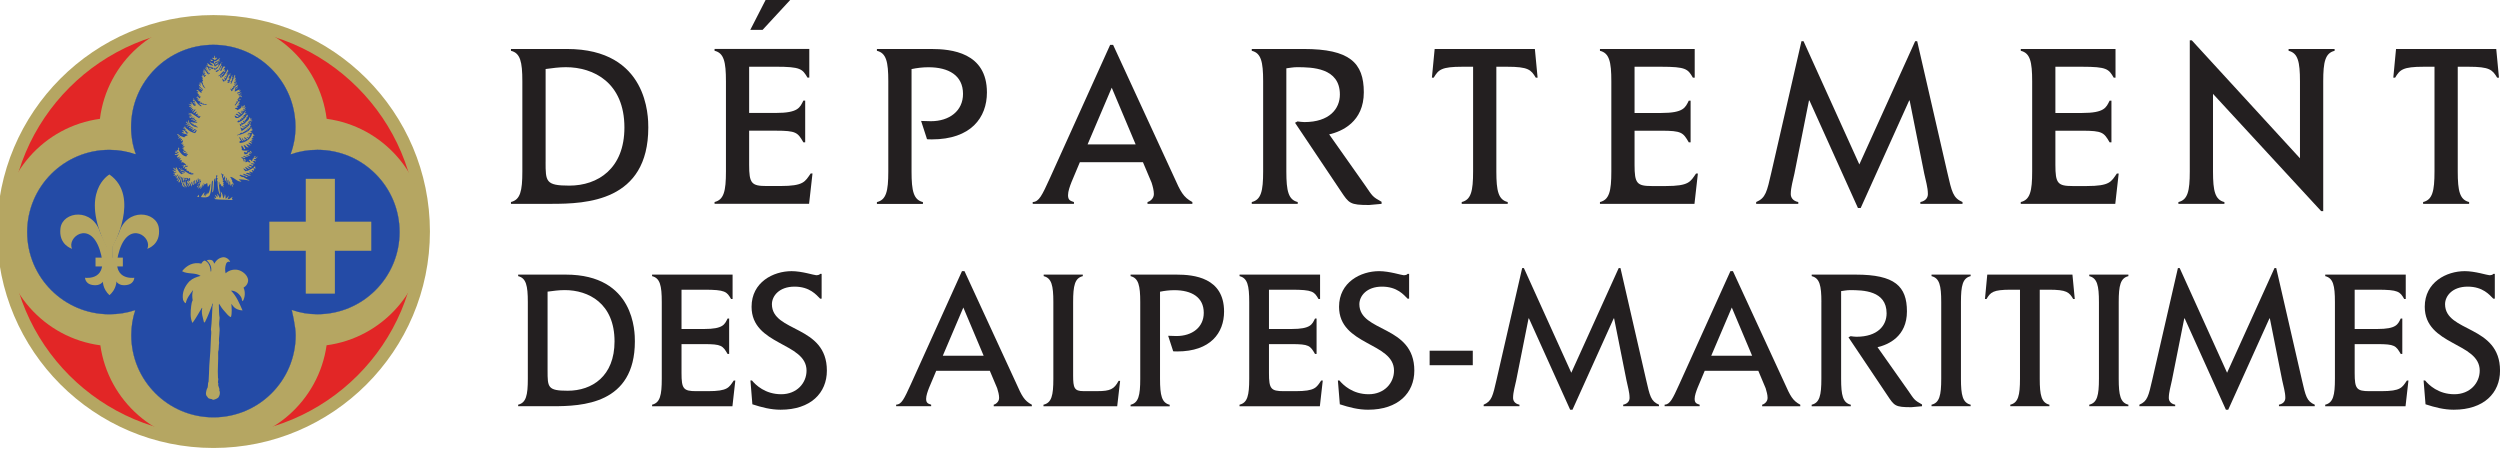
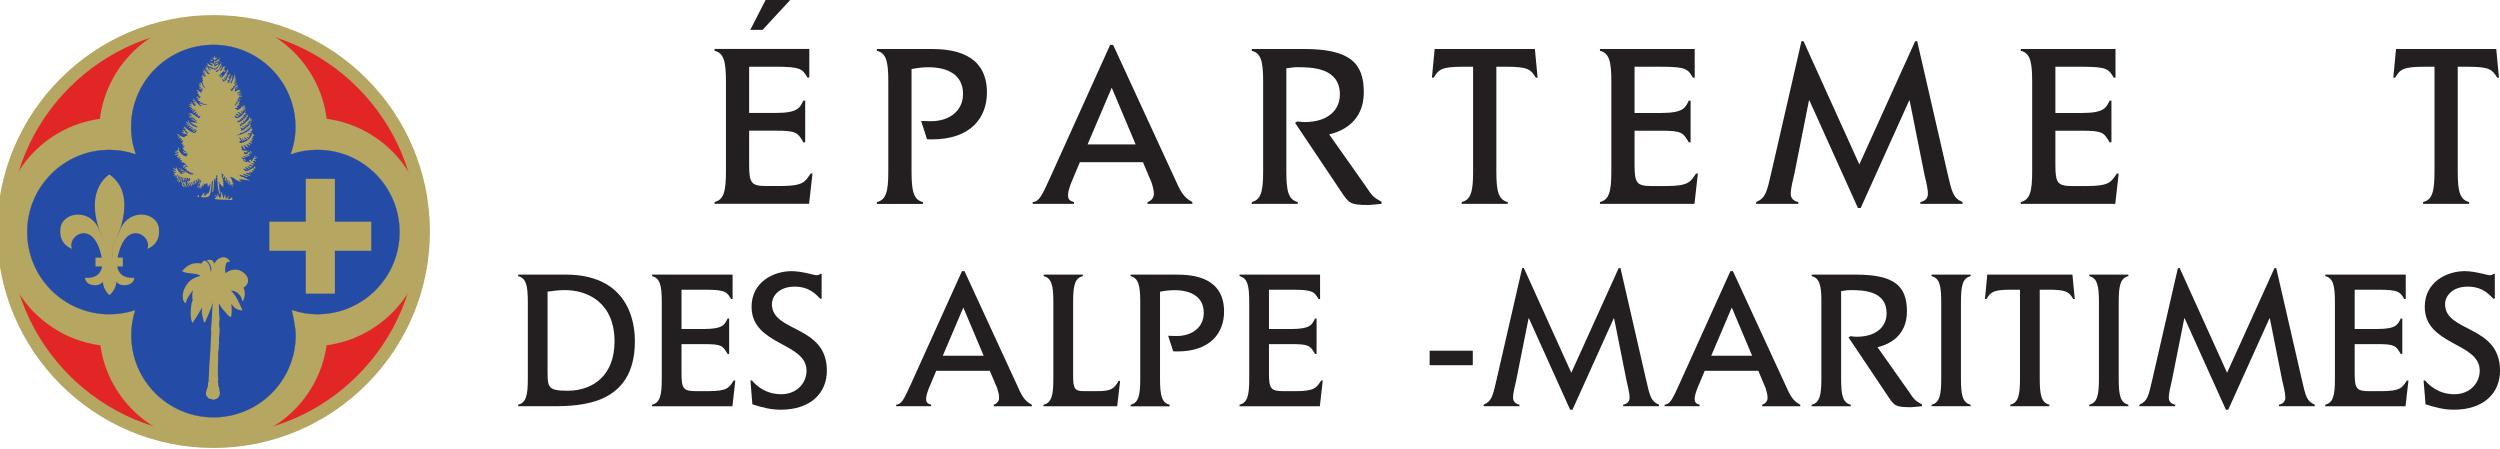
<svg xmlns="http://www.w3.org/2000/svg" width="94.425" height="16.973" id="svg3433" version="1.1">
  <defs id="defs3435">
    <clipPath id="clipPath4251" clipPathUnits="userSpaceOnUse">
      <path id="path4253" d="M 386.449,14.425 H 513.997 V 99.565 H 386.449 Z" style="clip-rule:evenodd" />
    </clipPath>
    <clipPath id="clipPath4243" clipPathUnits="userSpaceOnUse">
      <path id="path4245" d="m 405.354,14.174 h 99.213 v 85.039 h -99.213 z" style="clip-rule:evenodd" />
    </clipPath>
    <clipPath id="clipPath4227" clipPathUnits="userSpaceOnUse">
      <path id="path4229" d="m 209.764,14.174 h 99.212 v 85.039 h -99.212 z" style="clip-rule:evenodd" />
    </clipPath>
    <clipPath id="clipPath3771" clipPathUnits="userSpaceOnUse">
      <path id="path3773" d="M -14.173,-14.173 H 609.449 V 856.063 H -14.173 Z" />
    </clipPath>
    <clipPath id="clipPath3519" clipPathUnits="userSpaceOnUse">
      <path id="path3521" d="m 102.047,623.622 c 0,-9.773 -3.882,-19.146 -10.793,-26.057 -6.911,-6.911 -16.284,-10.793 -26.057,-10.793 -9.773,0 -19.146,3.882 -26.057,10.793 -6.911,6.911 -10.793,16.284 -10.793,26.057 0,9.773 3.882,19.146 10.793,26.057 6.911,6.911 16.284,10.793 26.057,10.793 9.773,0 19.146,-3.882 26.057,-10.793 6.911,-6.911 10.793,-16.284 10.793,-26.057 z" style="clip-rule:evenodd" />
    </clipPath>
    <clipPath id="clipPath3475" clipPathUnits="userSpaceOnUse">
      <path id="path3477" d="m -0.477,856.056 609.449,0.792 0.963,-740.999 L 0.487,115.057 Z" style="clip-rule:evenodd" />
    </clipPath>
    <clipPath id="clipPath3463" clipPathUnits="userSpaceOnUse">
      <path id="path3465" d="M -14.173,-14.173 H 609.449 V 856.063 H -14.173 Z" />
    </clipPath>
    <clipPath id="clipPath3455" clipPathUnits="userSpaceOnUse">
      <path id="path3457" d="M 0,0 H 595.276 V 841.89 H 0 Z" style="clip-rule:evenodd" />
    </clipPath>
  </defs>
  <g id="layer1" transform="translate(-48.802,-1014.603)">
    <g id="g6427" transform="matrix(0.416,0,0,0.416,-161.304,929.203)">
      <path id="path3557" style="fill:none;stroke:#c5b880;stroke-width:0.283;stroke-linecap:butt;stroke-linejoin:bevel;stroke-miterlimit:1;stroke-dasharray:none;stroke-opacity:1" d="m 526.813,224.411 v -0.001 z" />
      <path d="m 515.402,218.197 c 0.013,0.032 -0.025,0.032 -0.037,0.044 -0.013,0 -0.026,0.006 -0.032,-0.006 0.006,-0.024 0.039,-0.068 0.069,-0.037 z" style="fill:#a4975f;fill-opacity:1;fill-rule:nonzero;stroke:none" id="path3561" />
      <path d="m 515.195,218.436 c 0,0.025 0,0.043 -0.026,0.056 l -0.056,-0.013 0.038,-0.069 c 0.013,0.006 0.031,0.013 0.044,0.026 z" style="fill:#b5a662;fill-opacity:1;fill-rule:nonzero;stroke:none" id="path3565" />
      <path d="m 515.421,218.529 c -0.038,-0.013 -0.113,-0.037 -0.157,0.019 l -0.044,-0.013 c 0.019,-0.1 0.157,-0.069 0.201,-0.006 z" style="fill:#b5a662;fill-opacity:1;fill-rule:nonzero;stroke:none" id="path3569" />
      <path d="m 515.627,219.401 c -0.043,-0.018 -0.093,-0.081 -0.056,-0.15 l 0.019,-0.031 c 0.063,0.024 0.025,0.118 0.037,0.18 z" style="fill:#b5a662;fill-opacity:1;fill-rule:nonzero;stroke:none" id="path3573" />
      <path d="m 516.65,219.778 c 0,0.076 -0.101,0.088 -0.119,0.145 -0.043,-0.013 -0.006,-0.069 0.013,-0.089 0.031,-0.031 0.069,-0.081 0.106,-0.056 z" style="fill:#b5a662;fill-opacity:1;fill-rule:nonzero;stroke:none" id="path3577" />
      <path d="m 518.702,210.933 c 0.013,0.125 -0.113,0.057 -0.126,0 z" style="fill:#b5a662;fill-opacity:1;fill-rule:nonzero;stroke:none" id="path3581" />
      <path d="m 518.613,211.115 c -0.044,0.038 -0.069,-0.019 -0.106,-0.031 l 0.026,-0.044 c 0.024,0.006 0.069,0.05 0.081,0.075 z" style="fill:#b5a662;fill-opacity:1;fill-rule:nonzero;stroke:none" id="path3585" />
      <path d="m 519.417,212.514 c -0.019,0 -0.039,0.043 -0.057,0.013 0.006,-0.006 0.038,-0.043 0.057,-0.013 z" style="fill:#b5a662;fill-opacity:1;fill-rule:nonzero;stroke:none" id="path3589" />
      <path d="m 524.437,245.229 c 10.471,0 18.96,-8.487 18.96,-18.959 0,-10.471 -8.488,-18.96 -18.96,-18.96 -10.471,0 -18.96,8.489 -18.96,18.96 0,10.471 8.489,18.959 18.96,18.959 z" style="fill:#e22626;fill-opacity:1;fill-rule:nonzero;stroke:none" id="path3593" />
      <path d="m 505.573,226.271 c 0,-10.402 8.462,-18.864 18.864,-18.864 10.402,0 18.864,8.462 18.864,18.864 0,10.4 -8.462,18.863 -18.864,18.863 -10.402,0 -18.864,-8.463 -18.864,-18.863 z m -0.192,0 c 0,10.506 8.548,19.054 19.056,19.054 10.507,0 19.056,-8.548 19.056,-19.054 0,-10.508 -8.548,-19.056 -19.056,-19.056 -10.507,0 -19.056,8.549 -19.056,19.056 z" style="fill:#e22626;fill-opacity:1;fill-rule:nonzero;stroke:none" id="path3597" />
      <path d="m 524.447,244.809 c -10.201,0 -18.501,-8.298 -18.502,-18.498 -9.9e-4,-10.202 8.297,-18.502 18.499,-18.503 10.202,-9.1e-4 18.502,8.297 18.503,18.499 9.9e-4,10.2 -8.298,18.501 -18.5,18.502 z m -0.004,-38.152 c -10.836,8.2e-4 -19.65,8.817 -19.649,19.654 9.9e-4,10.834 8.817,19.65 19.653,19.65 10.836,-0.002 19.651,-8.819 19.65,-19.654 -9.9e-4,-10.836 -8.818,-19.651 -19.654,-19.65 z" style="fill:#b5a662;fill-opacity:1;fill-rule:nonzero;stroke:none" id="path3601" />
      <path d="m 534.719,216.067 c -0.642,-5.113 -5.005,-9.068 -10.293,-9.067 -5.287,4.9e-4 -9.65,3.957 -10.291,9.07 l -0.006,0.01 c -5.061,0.688 -8.96,5.028 -8.96,10.278 4.1e-4,5.263 3.921,9.611 9,10.282 l 0.004,-0.007 c 0.709,5.04 5.038,8.915 10.272,8.915 5.233,0 9.561,-3.877 10.27,-8.915 l -0.022,0.007 c 5.086,-0.668 9.012,-5.017 9.012,-10.286 -4.2e-4,-5.253 -3.907,-9.594 -8.973,-10.277 l -0.013,-0.01 z" style="fill:#b5a662;fill-opacity:1;fill-rule:nonzero;stroke:none" id="path3605" />
      <path id="path3611" style="fill:#244ba6;fill-opacity:1;fill-rule:nonzero;stroke:none" d="m 517.342,233.442 c -0.738,0.244 -1.527,0.376 -2.347,0.376 -4.12,0 -7.46,-3.34 -7.46,-7.46 -4.9e-4,-4.118 3.339,-7.458 7.459,-7.459 0.835,0 1.639,0.137 2.388,0.39 l 0.007,0.008 c -0.273,-0.775 -0.421,-1.608 -0.421,-2.476 0,-4.119 3.339,-7.46 7.459,-7.46 4.119,0 7.46,3.339 7.46,7.458 0,0.876 -0.16,1.702 -0.437,2.482 0.762,-0.262 1.579,-0.404 2.429,-0.405 4.12,-5e-4 7.46,3.339 7.46,7.459 9.1e-4,4.12 -3.339,7.46 -7.458,7.46 -0.826,0 -1.59,-0.136 -2.333,-0.386 0,0 0.357,1.49 0.357,2.288 0,4.119 -3.339,7.459 -7.459,7.459 -4.12,0.002 -7.46,-3.338 -7.46,-7.457 -5e-4,-0.798 0.124,-1.564 0.356,-2.285 l -0.01,0.004" />
      <path id="path3617" style="fill:#244ba6;fill-opacity:1;fill-rule:nonzero;stroke:none" d="m 517.377,219.303 -5e-4,-9.9e-4 c -0.025,-0.008 -0.055,-0.005 -0.081,-0.013 0.026,0.009 0.055,0.005 0.081,0.014 z m -7.667,1.774 c -1.411,1.411 -2.188,3.288 -2.188,5.282 5e-4,4.121 3.353,7.472 7.473,7.472 0.803,0 1.594,-0.127 2.35,-0.376 l -0.007,-0.025 c -0.755,0.25 -1.543,0.376 -2.343,0.376 -4.106,0 -7.447,-3.341 -7.447,-7.447 -4.8e-4,-1.988 0.774,-3.858 2.18,-5.264 1.406,-1.407 3.276,-2.182 5.266,-2.182 0.79,0 1.562,0.135 2.301,0.376 -0.734,-0.264 -1.509,-0.401 -2.301,-0.401 -1.996,4.1e-4 -3.873,0.778 -5.284,2.189 z m 7.245,-4.255 c 4.1e-4,0.851 0.142,1.686 0.422,2.48 h 10e-4 c -0.256,-0.799 -0.397,-1.631 -0.398,-2.48 0,-4.106 3.34,-7.447 7.446,-7.447 4.106,0 7.447,3.34 7.447,7.445 0,0.829 -0.147,1.662 -0.436,2.478 0.793,-0.251 1.609,-0.387 2.441,-0.388 1.989,-5e-4 3.859,0.774 5.266,2.181 1.407,1.406 2.181,3.277 2.181,5.265 5e-4,1.989 -0.773,3.859 -2.18,5.266 -1.406,1.406 -3.276,2.181 -5.265,2.181 -0.796,0 -1.557,-0.127 -2.329,-0.386 -0.013,0.03 0.34,1.513 0.34,2.301 0,4.106 -3.34,7.446 -7.446,7.446 -1.989,0 -3.858,-0.774 -5.265,-2.18 -1.406,-1.406 -2.181,-3.275 -2.181,-5.265 -5e-4,-0.778 0.119,-1.545 0.355,-2.281 -0.261,0.73 -0.381,1.501 -0.381,2.281 0,1.996 0.777,3.872 2.189,5.283 1.412,1.411 3.288,2.187 5.283,2.186 4.12,0 7.471,-3.351 7.471,-7.471 0,-0.791 -0.354,-2.276 -0.358,-2.291 0.758,0.275 1.522,0.401 2.321,0.401 1.996,0 3.872,-0.777 5.283,-2.188 1.411,-1.412 2.188,-3.289 2.188,-5.284 0,-1.996 -0.777,-3.872 -2.189,-5.283 -1.412,-1.411 -3.288,-2.188 -5.284,-2.188 -0.835,5e-4 -1.654,0.137 -2.433,0.406 0.306,-0.802 0.454,-1.639 0.454,-2.47 0,-4.119 -3.352,-7.471 -7.472,-7.471 -4.12,0 -7.471,3.352 -7.471,7.472 z" />
      <path id="path3623" style="fill:#b5a662;fill-opacity:1;fill-rule:nonzero;stroke:none" d="m 525.961,229.045 c -0.03,0.059 -0.075,-0.008 -0.112,0 -0.112,-0.008 -0.231,0.089 -0.26,0.201 -0.097,0.268 -0.111,0.573 -0.044,0.855 0.327,-0.304 0.855,-0.431 1.294,-0.252 0.349,0.148 0.699,0.452 0.751,0.847 0.015,0.305 -0.164,0.558 -0.416,0.713 0.178,0.373 0.141,0.877 -0.067,1.227 -0.104,-0.053 -0.074,-0.2 -0.119,-0.299 -0.156,-0.34 -0.528,-0.668 -0.937,-0.66 l -0.007,0.008 c 0.52,0.528 0.758,1.167 1.041,1.791 -0.335,-0.015 -0.676,-0.142 -0.885,-0.431 -0.03,-0.06 -0.097,-0.112 -0.134,-0.172 0.03,0.372 0.074,0.862 -0.037,1.205 -0.245,-0.074 -0.387,-0.335 -0.573,-0.52 -0.208,-0.216 -0.356,-0.446 -0.498,-0.685 -0.045,0.076 -0.022,0.157 -0.022,0.253 0.022,0.342 0,0.7 0.067,1.019 -0.015,0.267 -0.067,0.497 -0.03,0.758 0.097,0.52 -0.082,1.017 -0.015,1.524 -0.052,0.244 0,0.564 -0.089,0.809 0.03,0.789 -0.067,1.583 -0.015,2.364 0.089,0.172 -0.075,0.357 0.037,0.52 -0.082,0.238 0.149,0.388 0.082,0.618 0.112,0.208 0.037,0.475 -0.097,0.654 -0.141,0.104 -0.297,0.17 -0.476,0.2 -0.156,-0.149 -0.409,-0.03 -0.498,-0.261 -0.23,-0.2 -0.126,-0.497 -0.052,-0.743 0.148,-0.17 0.044,-0.454 0.148,-0.639 0.023,-0.505 0.06,-0.944 0.067,-1.458 0.074,-0.883 0.126,-1.746 0.156,-2.631 0.015,-0.2 0.045,-0.439 -0.008,-0.654 0.089,-0.7 0.097,-1.473 0.141,-2.164 0.045,-0.06 0.06,-0.149 0.03,-0.223 -0.223,0.573 -0.431,1.174 -0.721,1.732 h -0.082 c -0.089,-0.409 -0.268,-0.825 -0.156,-1.294 l -0.03,-0.023 c -0.275,0.446 -0.528,0.929 -0.855,1.375 -0.23,-0.424 -0.178,-1.07 -0.119,-1.537 0.022,-0.18 0.052,-0.365 0.134,-0.522 -0.044,-0.289 -0.067,-0.624 0.037,-0.891 l -0.008,-0.015 c -0.275,0.357 -0.573,0.728 -0.654,1.174 -0.134,-0.045 -0.186,-0.185 -0.245,-0.297 -0.126,-0.677 0.156,-1.258 0.602,-1.717 0.29,-0.253 0.632,-0.373 0.989,-0.469 -0.476,-0.327 -1.19,-0.127 -1.68,-0.424 0.417,-0.543 1.049,-0.862 1.747,-0.685 0.067,-0.119 0.164,-0.251 0.305,-0.282 0.275,0.104 0.461,0.409 0.498,0.698 0.044,0.104 0.008,0.238 0.074,0.335 0.104,-0.393 -0.074,-0.779 -0.386,-1.048 0.119,-0.074 0.364,-0.074 0.498,0 0.119,0.074 0.119,0.2 0.201,0.297 0.148,-0.335 0.498,-0.587 0.862,-0.587 0.238,0.023 0.453,0.186 0.565,0.402 z" />
      <path d="m 514.997,221.13 c 0,0 -2.789,1.537 -0.267,6.588 v 1.671 c 0,0 -0.919,1.594 0.267,2.697 0,0 1.244,-0.895 0.292,-2.697 v -1.688 c 0,0 2.572,-4.575 -0.292,-6.571 z" style="fill:#b5a662;fill-opacity:1;fill-rule:nonzero;stroke:none" id="path3627" />
      <path d="m 511.606,227.877 c 0,0 -1.252,-0.351 -1.052,-1.879 0.2,-1.528 2.931,-1.904 3.632,0.476 l 0.601,1.227 -0.025,2.079 c 0,0 -0.025,1.379 -1.002,1.403 -0.977,0.025 -0.977,-0.677 -0.977,-0.677 0,0 2.292,0.339 1.328,-2.554 -0.902,-2.705 -3.006,-1.103 -2.505,-0.076 z" style="fill:#b5a662;fill-opacity:1;fill-rule:nonzero;stroke:none" id="path3631" />
      <path d="m 518.433,227.877 c 0,0 1.252,-0.351 1.052,-1.879 -0.2,-1.528 -2.931,-1.904 -3.632,0.476 l -0.601,1.227 0.025,2.079 c 0,0 0.025,1.379 1.002,1.403 0.977,0.025 0.977,-0.677 0.977,-0.677 0,0 -2.292,0.339 -1.328,-2.554 0.902,-2.705 3.006,-1.103 2.505,-0.076 z" style="fill:#b5a662;fill-opacity:1;fill-rule:nonzero;stroke:none" id="path3635" />
      <path d="m 513.736,229.48 h 2.48 v -0.801 h -2.48 z" style="fill:#b5a662;fill-opacity:1;fill-rule:nonzero;stroke:none" id="path3639" />
      <path d="m 535.466,225.415 v -3.891 h -2.642 v 3.891 h -3.306 v 2.642 h 3.306 v 3.891 h 2.642 v -3.891 h 3.306 v -2.642 z" style="fill:#b5a662;fill-opacity:1;fill-rule:nonzero;stroke:none" id="path3643" />
-       <path d="m 535.032,227.573 5e-4,-0.002 h -0.001 z" style="fill:#c5b880;fill-opacity:1;fill-rule:evenodd;stroke:none" id="path3647" />
+       <path d="m 535.032,227.573 5e-4,-0.002 z" style="fill:#c5b880;fill-opacity:1;fill-rule:evenodd;stroke:none" id="path3647" />
      <path d="m 521.64,220.28 c 0.015,0.037 -0.03,0.037 -0.044,0.051 -0.015,0 -0.029,0.007 -0.037,-0.007 0.007,-0.029 0.044,-0.08 0.081,-0.044 z" style="fill:#a4975f;fill-opacity:1;fill-rule:nonzero;stroke:none" id="path3651" />
      <path id="path3657" style="fill:#b5a662;fill-opacity:1;fill-rule:nonzero;stroke:none" d="m 526.138,217.217 c 0.074,0.043 0.096,0.14 0.162,0.199 0.155,-0.015 -0.088,-0.214 0.051,-0.265 0.044,0.073 0.11,0.191 0.199,0.199 -0.052,-0.089 -0.008,-0.17 -0.037,-0.265 0.132,-0.066 0.111,0.176 0.221,0.184 0.051,-0.103 -0.044,-0.154 -0.066,-0.235 l 0.044,-0.029 c 0.059,-0.008 0.104,0.066 0.133,0.111 0.037,0.029 0.088,0.051 0.132,0.022 0.008,-0.095 -0.059,-0.169 -0.096,-0.251 0.096,-0.08 0.132,0.148 0.228,0.052 0.074,0.051 0.103,-0.081 0.184,-0.037 v -0.029 c -0.037,-0.03 -0.096,-0.03 -0.14,-0.015 -0.037,-0.022 -0.096,-0.059 -0.096,-0.103 0.067,-0.088 0.088,0.052 0.148,0.037 0.066,-0.059 0.169,0.052 0.235,-0.037 -0.015,-0.015 -0.015,-0.059 -0.051,-0.044 -0.029,-0.022 -0.103,0 -0.096,-0.066 l 0.015,-0.014 c 0.044,0.014 0.147,-0.029 0.177,0.059 l 0.036,-0.044 c 0.015,0 0.037,0 0.044,0.015 0.007,-0.015 0.037,-0.029 0.022,-0.052 h -0.037 c -0.059,0 -0.059,-0.081 -0.051,-0.11 0.066,0.066 0.11,0 0.199,0 -0.008,-0.074 -0.103,-0.022 -0.133,-0.067 -0.007,-0.007 0,-0.015 0.007,-0.022 0.067,0.022 0.147,-0.111 0.177,0.015 0.029,-0.015 0.089,0.022 0.096,-0.029 l -0.096,-0.052 c -0.044,-0.051 -0.088,0.037 -0.118,-0.044 0,-0.066 0.074,-0.014 0.103,-0.051 0.008,0.014 0.037,0.022 0.03,0.037 0.11,-0.037 0.14,0.081 0.22,-0.023 l -0.265,-0.08 c 0.059,-0.044 0.214,-0.022 0.214,-0.111 l -0.169,-0.007 c 0.029,-0.044 0,-0.11 -0.03,-0.132 l -0.029,0.022 c -0.015,0.258 -0.265,0.309 -0.398,0.523 -0.125,0.044 -0.199,0.117 -0.317,0.184 -0.052,0.037 -0.007,0.111 -0.096,0.081 -0.051,-0.059 -0.066,-0.148 -0.081,-0.214 0.073,0.008 0.118,0.088 0.198,0.066 0.029,-0.081 -0.066,-0.081 -0.088,-0.147 0.066,-0.074 0.147,0.059 0.25,0.015 l 0.015,-0.081 c -0.022,-0.022 -0.037,-0.044 -0.066,-0.052 0.029,-0.184 0.11,0.044 0.199,-0.015 0.051,-0.081 -0.029,-0.088 -0.081,-0.118 0.029,-0.059 0.125,0 0.162,-0.051 0,-0.029 -0.007,-0.052 -0.015,-0.074 l 0.111,-0.051 -0.081,-0.088 c 0.052,-0.059 0.133,0.051 0.155,-0.044 -0.14,-0.022 0.052,-0.133 -0.007,-0.199 l -0.044,0.052 -0.051,-0.037 -0.036,0.118 c -0.324,0.508 -0.898,0.728 -1.48,0.641 l -0.044,-0.037 c 0.044,0 0.096,-0.015 0.132,0.007 0.155,-0.022 0.31,0 0.413,-0.081 l 0.044,0.044 c 0.029,-0.03 0.096,-0.118 0.169,-0.067 l 0.044,-0.111 c 0.059,-0.022 0.081,0.037 0.133,0.044 v -0.133 h 0.169 l -0.051,-0.132 c 0.081,-0.059 0.162,0.11 0.228,0 -0.044,-0.03 -0.118,-0.044 -0.118,-0.111 0.059,-0.074 0.147,0.036 0.199,-0.022 l -0.111,-0.111 c 0.059,-0.074 0.162,0.044 0.199,-0.051 -0.037,-0.015 -0.088,-0.015 -0.103,-0.052 0.066,-0.029 0.125,-0.066 0.199,-0.066 v -0.029 h -0.147 c -0.03,-0.066 0.059,-0.096 0.081,-0.118 -0.015,-0.03 -0.015,-0.051 -0.052,-0.044 -0.132,0.213 -0.346,0.434 -0.574,0.559 -0.125,0.088 -0.331,0.095 -0.383,-0.088 0,-0.037 -0.015,-0.074 0.007,-0.096 l 0.206,0.132 c 0.059,0.03 0.103,0 0.133,-0.052 0,-0.067 -0.052,-0.103 -0.111,-0.067 -0.022,-0.103 -0.155,-0.022 -0.147,-0.132 0.176,-0.14 0.279,0.229 0.442,0.066 l -0.118,-0.066 c 0.015,-0.103 -0.118,-0.074 -0.162,-0.14 l 0.03,-0.022 c 0.199,-0.059 0.184,0.148 0.382,0.148 0.074,-0.096 -0.103,-0.037 -0.103,-0.133 0.029,-0.03 0.074,-0.007 0.103,0 0.037,-0.03 0.118,-0.022 0.118,-0.081 -0.088,0.022 -0.206,-0.008 -0.279,-0.052 0.066,-0.022 0.191,-0.029 0.272,-0.015 0.074,-0.029 0.206,-0.088 0.221,-0.176 -0.088,0.037 -0.169,0.125 -0.265,0.11 v -0.044 c 0.125,-0.008 0.206,-0.125 0.265,-0.199 -0.088,-0.066 -0.147,0.059 -0.199,0.096 -0.096,-0.14 0.273,-0.184 0.067,-0.294 -0.118,0.036 -0.059,0.169 -0.169,0.213 -0.059,-0.044 0.029,-0.11 0.036,-0.162 l -0.081,0.029 c -0.022,-0.014 -0.007,-0.044 -0.015,-0.066 h -0.022 c 0.066,0.265 -0.228,0.324 -0.375,0.442 -0.022,-0.029 -0.007,-0.096 -0.066,-0.073 -0.022,-0.067 -0.132,-0.044 -0.169,-0.118 0.103,-0.052 0.25,-0.015 0.287,-0.088 l -0.118,-0.044 c 0.037,-0.096 0.191,-0.022 0.199,-0.118 -0.059,-0.007 -0.096,0.022 -0.132,-0.029 0.052,-0.051 0.132,-0.051 0.214,-0.051 0.015,-0.081 -0.103,-0.007 -0.133,-0.066 l 0.148,-0.118 -0.096,-0.029 c -0.007,-0.059 0.059,-0.037 0.081,-0.081 0.022,-0.051 -0.03,-0.059 -0.066,-0.051 l -0.331,0.427 c -0.015,-0.007 -0.044,0.007 -0.051,-0.014 -0.022,-0.081 0.066,-0.104 0.118,-0.133 l -0.051,-0.066 c 0.029,-0.044 0.081,-0.03 0.118,-0.066 l -0.052,-0.067 c 0.044,-0.074 0.132,0.044 0.155,-0.051 -0.015,-0.066 -0.007,-0.096 -0.066,-0.141 l 0.029,-0.022 c 0.081,-0.03 0.169,0.008 0.243,0.051 0,-0.03 0.044,-0.059 0.008,-0.095 -0.059,-0.015 -0.177,0.044 -0.221,-0.052 0.044,-0.037 0.125,-0.037 0.169,-0.051 -0.022,-0.037 -0.096,0 -0.081,-0.066 0.067,-0.03 0.191,-0.015 0.258,0.036 0.022,-0.007 0.007,-0.036 0.007,-0.052 0.008,-0.022 0,-0.066 -0.037,-0.051 v 0.015 c -0.074,-0.008 -0.191,0 -0.265,-0.044 0.081,-0.088 0.207,0.022 0.265,-0.088 -0.015,-0.015 -0.015,-0.059 -0.051,-0.044 -0.022,0.118 -0.155,-0.007 -0.228,0.029 0.015,-0.029 0,-0.073 0.037,-0.095 l 0.081,0.044 c 0.066,-0.029 -0.015,-0.059 0,-0.096 0.036,0 0.118,-0.008 0.162,0.014 0.008,-0.029 -0.015,-0.043 -0.029,-0.066 -0.125,0 -0.243,0.037 -0.331,0.103 -0.015,-0.029 -0.037,-0.059 -0.022,-0.096 0.096,0 0.177,-0.103 0.28,-0.066 l -0.11,-0.118 c 0.052,-0.059 0.118,0 0.176,0 -0.169,-0.213 -0.39,0.06 -0.559,0.081 -0.081,-0.051 0.074,-0.096 -0.015,-0.147 0.022,-0.037 0.059,-0.044 0.088,-0.067 l -0.074,-0.037 c 0.037,-0.14 0.155,0.037 0.235,0 -0.037,-0.08 -0.132,-0.074 -0.199,-0.11 0.073,-0.14 0.155,0.044 0.243,-0.015 -0.008,-0.022 -0.051,-0.059 -0.081,-0.066 l 0.088,-0.118 c -0.007,0 -0.015,0.008 -0.022,0.015 l -0.066,-0.081 -0.066,0.118 c -0.235,0.096 -0.243,0.397 -0.456,0.493 0.029,-0.103 -0.081,-0.147 -0.081,-0.235 0.111,-0.074 0.066,0.148 0.199,0.051 v -0.029 c -0.081,0.014 -0.022,-0.097 -0.088,-0.103 0.044,-0.052 0.066,0.036 0.118,0.014 0.096,-0.044 0,-0.074 0,-0.14 0.037,-0.029 0.088,0.008 0.132,0 l 0.015,-0.073 c 0.044,-0.051 0.162,-0.051 0.147,-0.125 -0.066,0 -0.14,0.059 -0.199,0 0.044,-0.111 0.191,-0.059 0.265,-0.088 -0.015,-0.155 -0.155,0.015 -0.25,-0.044 -0.022,-0.095 0.11,-0.066 0.169,-0.103 -0.008,-0.007 -0.015,-0.014 -0.015,-0.029 l -0.148,-0.015 c 0.008,-0.103 0.199,-0.008 0.191,-0.132 -0.051,-0.007 -0.11,0.022 -0.132,-0.037 0.066,-0.029 0.125,-0.132 0.088,-0.214 0.007,0.06 -0.052,0.14 -0.118,0.118 0.029,-0.081 0.036,-0.177 0.096,-0.25 l -0.044,0.014 c -0.067,-0.029 0.022,-0.073 -0.052,-0.081 -0.03,0.309 -0.191,0.574 -0.317,0.839 -0.103,-0.081 0.096,-0.199 -0.066,-0.228 0.037,-0.103 0.096,0.022 0.132,-0.051 -0.088,-0.059 0.052,-0.111 0.066,-0.148 -0.029,-0.022 -0.081,-0.007 -0.081,-0.051 0.044,-0.037 0.081,-0.103 0.147,-0.081 v -0.081 c -0.044,0 -0.081,0.103 -0.132,0.066 0.059,-0.08 0.037,-0.162 0.066,-0.243 l -0.066,0.059 c -0.052,0.228 -0.214,0.442 -0.228,0.648 -0.059,-0.008 -0.118,0 -0.162,-0.037 -0.059,-0.118 0.147,-0.015 0.096,-0.147 -0.044,-0.007 -0.096,0.022 -0.118,-0.029 0.066,-0.059 0.199,-0.051 0.221,-0.132 -0.132,-0.008 0.029,-0.052 0,-0.118 -0.052,-0.014 -0.081,0.088 -0.132,0.037 l 0.132,-0.154 c -0.029,-0.015 -0.088,0.022 -0.088,-0.029 0.037,-0.066 0.103,-0.023 0.155,-0.015 -0.073,-0.051 0.008,-0.125 0.059,-0.132 -0.059,-0.029 -0.111,0.059 -0.162,0.029 v -0.029 c 0.022,-0.044 0.059,-0.081 0.118,-0.066 0.007,-0.022 -0.015,-0.037 -0.022,-0.052 -0.28,0.155 -0.206,0.53 -0.486,0.707 -0.059,0.051 -0.118,-0.008 -0.169,0.066 -0.037,-0.052 0.022,-0.095 -0.051,-0.132 -0.029,-0.052 -0.015,-0.132 0.022,-0.162 0.007,0.096 0.125,0.118 0.125,0.199 0.162,-0.06 -0.037,-0.221 0.008,-0.302 0.081,0.015 0.103,0.103 0.177,0.118 -0.008,-0.015 0.007,-0.044 -0.015,-0.052 0.015,-0.015 0.022,-0.036 0.037,-0.03 -0.022,-0.043 -0.132,-0.088 -0.132,-0.147 0.029,0.007 0.059,-0.008 0.066,0.015 0.059,0.022 0.125,0.022 0.14,-0.052 -0.029,-0.014 -0.103,-0.029 -0.096,-0.081 0.052,-0.022 0.132,-0.029 0.147,-0.081 -0.044,-0.007 -0.096,0.022 -0.125,-0.03 0.022,-0.073 0.118,-0.022 0.177,-0.036 -0.022,-0.059 -0.096,-0.037 -0.147,-0.051 0.036,-0.066 0.103,-0.066 0.162,-0.066 -0.007,-0.052 -0.074,-0.022 -0.096,-0.059 l 0.081,-0.066 c -0.007,-0.015 -0.029,-0.015 -0.037,-0.015 v -0.074 l -0.044,0.008 c -0.133,0.279 -0.324,0.626 -0.626,0.751 0.015,-0.088 -0.059,-0.14 -0.081,-0.199 -0.074,-0.029 -0.066,0.111 -0.132,0.022 0.243,-0.125 0.397,-0.493 0.67,-0.508 l -0.096,-0.037 0.037,-0.081 -0.169,0.052 c 0.074,-0.059 0.103,-0.199 0.213,-0.214 l -0.132,-0.052 c 0.03,-0.036 0.081,-0.03 0.118,-0.066 -0.199,-0.022 -0.272,0.243 -0.346,0.39 -0.008,0.118 -0.118,0.007 -0.147,-0.015 l 0.037,-0.044 0.059,0.044 c 0.03,-0.044 -0.036,-0.044 -0.044,-0.096 0.169,0.014 0.007,-0.118 0.132,-0.162 l -0.036,-0.022 c 0.036,-0.03 0.052,-0.074 0.081,-0.111 -0.155,0 -0.155,0.177 -0.214,0.272 -0.081,0.14 -0.243,0.309 -0.412,0.28 0.111,-0.022 -0.029,-0.089 0.052,-0.14 0.044,-0.015 0.029,0.037 0.051,0.059 0.088,0 0.022,-0.074 0.059,-0.111 0.029,-0.014 0.051,0.037 0.066,0.045 0.206,-0.125 0.125,-0.45 0.368,-0.494 -0.044,0 -0.096,0.007 -0.118,-0.044 l 0.037,-0.023 -0.022,-0.059 0.133,-0.074 -0.029,-0.029 c -0.228,0.118 -0.287,0.471 -0.545,0.625 -0.059,0 -0.103,0.125 -0.162,0.037 0.022,-0.066 -0.044,-0.132 0.015,-0.169 0.044,0.022 0.095,0.066 0.095,0.103 0.03,-0.111 0.133,-0.132 0.228,-0.214 0.007,-0.066 0.088,-0.14 0.037,-0.199 0.015,-0.023 0.066,-0.037 0.051,-0.081 -0.125,0.088 -0.206,0.192 -0.346,0.28 -0.088,0.008 -0.037,-0.088 -0.103,-0.118 0.088,-0.235 -0.317,-0.132 -0.375,-0.346 l -0.029,0.066 h 0.044 c 0.081,0.037 -0.037,0.067 0,0.11 l 0.066,-0.014 c 0.059,0.066 0.169,0.147 0.236,0.213 -0.096,0.037 -0.184,-0.03 -0.287,-0.03 -0.111,-0.043 -0.169,-0.199 -0.309,-0.169 l 0.111,0.081 c -0.037,0.051 -0.096,0.066 -0.148,0.074 0.03,0.103 0.111,-0.008 0.169,0.029 l -0.037,0.081 c 0.051,0.044 0.081,-0.023 0.133,-0.03 0.029,0.036 -0.037,0.066 -0.03,0.11 0.081,0.037 0.067,-0.066 0.118,-0.066 0.029,0.029 0.015,0.081 0.015,0.118 0.066,0.007 0.037,-0.074 0.081,-0.096 0.044,0.037 0.015,0.133 0.081,0.133 -0.007,-0.037 0.008,-0.081 0.037,-0.089 0.066,0.044 0.051,0.118 0.096,0.17 -0.147,0.044 -0.295,-0.118 -0.442,-0.118 0.03,0.059 0.074,0.095 0.03,0.162 0.066,0.029 0.096,-0.074 0.147,-0.03 -0.022,0.044 -0.044,0.111 -0.11,0.118 -0.14,-0.088 -0.118,-0.419 -0.368,-0.331 l 0.118,0.066 c -0.044,0.044 -0.133,0.029 -0.184,0.015 v 0.029 h 0.037 c 0.051,0.015 0.007,0.066 0.044,0.088 l 0.074,-0.081 0.029,0.029 c -0.015,0.066 -0.103,0.111 -0.118,0.163 0.088,0.058 0.103,-0.125 0.169,-0.03 l -0.088,0.096 c 0.052,0.044 0.096,-0.088 0.148,-0.014 -0.03,0.073 -0.155,0.051 -0.111,0.132 0.037,-0.066 0.132,-0.029 0.177,-0.037 l -0.081,0.103 c 0.044,0.125 0.103,-0.066 0.17,0 v 0.029 c -0.037,0.088 -0.148,0.132 -0.199,0.037 -0.14,-0.148 -0.25,-0.346 -0.375,-0.464 l 0.044,0.118 c -0.022,0.037 -0.081,-0.029 -0.066,0.037 0.037,0.037 0.133,-0.022 0.133,0.059 -0.044,0.022 -0.111,0.008 -0.162,0.015 -0.015,0.125 0.155,-0.029 0.191,0.074 -0.037,0.103 -0.14,0.029 -0.191,0.059 v 0.051 c 0.066,0.059 0.155,-0.051 0.243,0.022 -0.044,0.037 -0.096,0.044 -0.148,0.059 -0.015,0.081 0.081,0 0.096,0.066 0,0.029 -0.059,0.037 -0.044,0.081 0.059,0.008 0.088,-0.132 0.148,-0.044 l -0.162,0.177 c -0.073,-0.066 -0.066,-0.206 -0.155,-0.228 -0.029,-0.007 -0.052,0.015 -0.044,0.037 0.191,0.073 -0.066,0.052 -0.052,0.147 0.044,0 0.096,-0.008 0.118,0.044 l -0.118,0.103 h 0.118 c 0.022,0.059 -0.029,0.111 -0.066,0.118 l 0.096,0.081 -0.096,0.081 0.052,0.066 c -0.007,0.015 -0.015,0.037 -0.037,0.029 0,0.015 -0.008,0.044 0.015,0.052 0.044,0.007 0.059,0.066 0.022,0.11 0.103,0.103 0.132,0.272 0.258,0.383 -0.235,-0.066 -0.295,-0.383 -0.412,-0.545 l -0.029,0.037 c -0.015,0 -0.044,0.015 -0.051,-0.015 -0.037,0.015 -0.096,0.022 -0.096,0.059 0.066,-0.015 0.118,0.015 0.162,0.052 -0.008,0.132 -0.162,0.022 -0.199,0.095 0.066,0.008 0.037,0.074 0.015,0.118 0.074,0.007 0.111,-0.118 0.184,-0.066 l -0.177,0.199 c 0.074,0 0.14,-0.073 0.214,-0.029 l -0.022,0.029 c -0.051,0.066 -0.155,0.066 -0.192,0.118 0.147,0.066 0.214,-0.118 0.324,-0.067 l -0.213,0.199 c 0.103,0.007 0.169,-0.125 0.265,-0.104 0,0.111 -0.14,0.141 -0.169,0.228 0.029,0 0.081,0.059 0.022,0.089 -0.14,-0.015 -0.228,-0.207 -0.346,-0.251 -0.037,0.008 -0.103,-0.022 -0.118,0.03 l 0.052,0.008 c -0.022,0.088 0.11,0.007 0.132,0.066 0,0.096 -0.132,0.029 -0.147,0.111 0.059,-0.008 0.125,-0.008 0.147,0.051 -0.022,0.022 -0.037,0.044 -0.066,0.052 0.007,0.022 -0.007,0.044 0.015,0.059 0.029,0 0.051,-0.007 0.066,-0.029 0.103,0.044 -0.052,0.096 -0.015,0.147 0.044,0.007 0.066,-0.015 0.096,-0.03 v 0.133 l 0.088,-0.022 c 0.03,0.007 0.015,0.036 0.015,0.052 -0.029,0.066 -0.051,0.11 -0.118,0.147 -0.044,-0.103 -0.125,-0.198 -0.228,-0.198 l 0.052,0.052 c -0.022,0.036 -0.118,0.036 -0.088,0.08 l 0.118,-0.014 c 0.022,0.007 0.066,0.029 0.052,0.066 -0.015,0.014 -0.029,0.037 -0.052,0.029 -0.044,-0.015 -0.088,0.029 -0.066,0.066 0.073,-0.022 0.147,0 0.199,0.051 l -0.147,0.052 c 0.081,0.037 0.176,0.095 0.258,0.051 0.022,0.059 -0.051,0.066 -0.059,0.096 0.029,0.022 0.081,0.007 0.081,0.051 0.037,0.037 0.059,-0.036 0.111,-0.014 0.037,0.029 0.044,0.059 0.022,0.095 h 0.044 c 0.066,-0.073 0.103,0.022 0.148,0.067 0.066,-0.037 0.184,-0.022 0.287,0.015 -0.265,0.103 -0.53,-0.059 -0.766,-0.147 0,0.022 0.044,0.066 0.074,0.066 0.037,0.03 -0.007,0.052 -0.007,0.081 l 0.155,0.067 c -0.044,0.036 0.029,0.073 -0.008,0.11 -0.162,-0.088 -0.317,-0.228 -0.42,-0.375 -0.066,-0.111 -0.176,-0.162 -0.221,-0.265 -0.103,-0.015 0.008,-0.111 -0.081,-0.111 -0.037,0.059 0.037,0.132 0.052,0.162 -0.037,0.015 -0.096,0.03 -0.096,0.081 0.015,0.015 0.052,-0.008 0.059,0.037 h 0.022 c 0.029,-0.022 0,-0.081 0.052,-0.066 0.037,0.029 0.074,0.081 0.044,0.118 -0.073,-0.007 -0.147,0.03 -0.162,0.096 h 0.029 c 0.066,-0.059 0.169,-0.059 0.214,0.029 -0.067,0.015 -0.17,0.015 -0.162,0.103 0.052,-0.037 0.118,-0.044 0.177,-0.015 l -0.044,0.059 0.052,0.052 c -0.287,0.169 -0.243,-0.309 -0.493,-0.294 0,0.118 0.199,0.11 0.147,0.228 -0.066,-0.11 -0.25,-0.008 -0.346,-0.096 0.052,0.088 0.191,0.074 0.272,0.148 -0.059,0.103 -0.192,-0.015 -0.206,0.117 0.029,0 0.059,0.015 0.066,-0.007 0.059,0.103 0.125,-0.059 0.192,0 -0.059,0.029 -0.051,0.155 -0.133,0.118 -0.029,0.015 -0.044,0.051 -0.029,0.066 0.052,-0.073 0.162,-0.022 0.199,-0.096 l 0.029,0.029 c -0.081,0.059 -0.081,0.177 -0.162,0.213 0.096,0.015 0.111,-0.125 0.214,-0.11 0.088,0.125 -0.14,0.118 -0.081,0.243 0.132,-0.022 0.155,-0.214 0.294,-0.199 0,0.14 -0.176,0.176 -0.184,0.331 l 0.037,0.015 c 0.088,-0.06 0.177,-0.163 0.28,-0.148 -0.081,0.066 -0.066,0.191 -0.162,0.235 0.088,0.059 0.191,-0.074 0.272,-0.037 -0.037,0.051 -0.088,0.104 -0.11,0.162 0.037,0.023 0.088,-0.051 0.132,-0.014 0.037,0.037 -0.007,0.066 -0.015,0.103 0.088,0.015 0.147,-0.081 0.228,-0.037 -0.096,0.03 -0.059,0.17 -0.162,0.184 l -0.677,-0.435 c -0.081,-0.066 -0.25,0.015 -0.294,-0.074 0.052,0.162 0.228,0.03 0.294,0.162 -0.088,0.037 -0.199,0.044 -0.279,0 0.059,0.125 0.228,0.067 0.331,0.118 -0.044,0.111 -0.184,0.066 -0.279,0.096 0.015,0.036 0.029,0.044 0.066,0.044 l 0.015,0.088 0.177,-0.088 c 0.066,0.014 0.066,-0.133 0.132,-0.044 l -0.147,0.118 c 0.103,0.066 0.176,-0.059 0.265,-0.037 -0.037,0.206 -0.302,0.059 -0.331,0.214 0.059,-0.029 0.14,-0.059 0.214,-0.029 0.066,0.007 0.125,-0.111 0.184,-0.052 -0.052,0.132 -0.199,0.118 -0.279,0.177 0.051,0.037 0.088,-0.022 0.147,0 0.096,0.015 0.155,-0.148 0.243,-0.066 -0.059,0.051 -0.088,0.148 -0.177,0.155 v 0.044 h 0.015 c 0.088,0 0.206,-0.125 0.236,-0.029 -0.199,0.199 -0.449,-0.103 -0.626,0.044 l 0.015,0.007 c 0.029,0.088 0.125,0.037 0.177,0.044 -0.029,0.029 -0.059,0.081 -0.029,0.117 h 0.015 v -0.029 c 0.022,-0.008 0.037,-0.037 0.066,-0.022 0.096,0.022 0.007,0.088 0.037,0.132 0.073,-0.015 0.176,-0.03 0.243,0.015 -0.015,0.022 -0.037,0.029 -0.067,0.022 v 0.044 c 0.118,-0.044 0.162,0.066 0.243,0.103 -0.339,-0.007 -0.685,-0.191 -0.854,-0.515 -0.015,-0.036 0.029,-0.139 -0.066,-0.125 0.022,0.037 -0.051,0.096 0.022,0.125 -0.059,0.118 0.118,0.088 0.096,0.184 -0.125,-0.022 -0.184,-0.147 -0.295,-0.199 -0.044,0.11 0.118,0.103 0.132,0.214 -0.044,0.118 -0.132,0 -0.184,0 0.052,0.191 0.272,-0.037 0.383,0.066 0.029,0.015 0,0.037 -0.008,0.052 -0.118,-0.067 -0.147,0.118 -0.243,0.051 v 0.044 c 0.066,0.044 0.118,-0.029 0.177,-0.044 0.066,0.015 0.147,-0.029 0.214,0.044 -0.074,0.037 -0.228,0.044 -0.192,0.155 0.037,0 0.059,-0.007 0.081,-0.036 0.088,0.014 0.184,-0.089 0.243,-0.015 -0.096,0.044 -0.169,0.169 -0.28,0.132 v 0.044 c 0.037,0.008 0.066,-0.015 0.088,-0.044 0.103,0.059 0.169,-0.088 0.265,-0.037 l -0.184,0.184 c 0.155,0.03 0.251,-0.184 0.391,-0.118 -0.074,0.096 -0.192,0.132 -0.228,0.235 l 0.015,0.015 c 0.169,0.052 0.118,-0.184 0.28,-0.169 0.044,0.096 -0.096,0.191 -0.132,0.28 -0.28,-0.066 -0.56,-0.192 -0.751,-0.412 -0.155,0 -0.125,-0.191 -0.184,-0.272 v 0.147 h -0.132 c 0.037,0.066 0.11,0.037 0.162,0.081 -0.037,0.066 -0.103,0.037 -0.177,0.044 v 0.037 c 0.104,-0.022 0.221,0.029 0.295,0.095 -0.044,0.081 -0.073,-0.037 -0.11,-0.03 -0.022,0.015 -0.008,0.037 -0.008,0.052 0.044,0.066 0.103,0.059 0.169,0.096 l -0.029,0.08 c 0.044,0.066 0.103,-0.022 0.147,0.029 v 0.023 c -0.251,0.28 -0.221,-0.317 -0.501,-0.228 -0.03,-0.007 -0.066,0.029 -0.059,0.059 0.037,0.008 0.052,-0.029 0.081,-0.014 0.044,0.007 0.059,0.058 0.067,0.088 -0.052,0.051 -0.155,0.015 -0.184,0.11 0.074,0.03 0.148,-0.059 0.228,-0.029 -0.037,0.095 -0.162,0.095 -0.177,0.177 0.195,-0.163 0.345,-0.044 0.511,0.045 l -0.119,0.055 c -0.091,0.029 -0.191,0.081 -0.207,0.15 l -0.331,-0.118 c -0.125,-0.029 -0.169,-0.228 -0.331,-0.132 0,0.088 0.125,-0.007 0.148,0.081 -0.015,0.014 -0.03,0.037 -0.052,0.037 v 0.043 c 0.059,0.052 0.155,-0.066 0.184,0.052 -0.066,0.008 -0.132,0.088 -0.162,0.148 0.015,0.022 0.037,0.007 0.059,0.007 0,-0.022 0.037,-0.037 0.052,-0.066 0.037,-0.022 0.11,-0.043 0.147,0 l -0.015,0.015 c -0.015,0.044 -0.11,0.088 -0.044,0.132 l 0.11,-0.081 0.015,0.015 c 0.044,0.081 -0.052,0.132 -0.096,0.191 0.059,0.081 0.125,-0.059 0.177,-0.066 0.029,0.015 0.022,0.044 0.022,0.074 0,0 -0.014,0.079 -0.05,0.087 -0.035,0.008 -0.062,0.017 -0.062,0.017 0,0 0.009,0.005 0.032,0.022 0.022,0.018 0.036,0.029 0.061,0.044 0.025,0.015 0.009,0.03 -0.022,0.026 -0.031,-0.005 -0.07,-0.031 -0.083,-0.026 -0.013,0.004 -0.035,0.008 -0.039,0.022 -0.005,0.013 -0.022,0.018 0.026,0.04 0.048,0.022 0.101,0.022 0.101,0.022 0,0 0.07,0.004 0.079,0.017 0.009,0.014 0.004,0.026 0.004,0.026 l -0.083,-0.004 c 0,0 -0.026,0 -0.039,0.004 -0.013,0.005 -0.036,0.043 -0.036,0.043 l 0.115,0.006 c 0,0 0.096,-0.004 0.066,0.018 -0.031,0.022 -0.07,0.039 -0.07,0.039 l -0.009,0.053 c 0,0 0,0.013 -0.022,0.043 -0.022,0.031 0,0.044 0,0.044 0,0 0.03,-0.016 0.075,-0.061 0.045,-0.046 0.028,-0.061 0.045,-0.046 0.017,0.015 0.038,0.046 0.038,0.046 0,0 0.026,0.008 -0.004,0.03 -0.031,0.022 -0.057,0.083 -0.105,0.097 -0.048,0.013 -0.096,0.013 -0.07,0.057 0.027,0.044 0.009,0.018 0.052,0.027 0.044,0.008 0.057,-0.005 0.07,0.017 0.013,0.022 0.002,0.046 0.002,0.046 -0.024,0.007 -0.048,0.014 -0.071,0.018 0.015,0.095 0.111,-0.023 0.148,0.059 -0.052,0.044 -0.162,0.051 -0.162,0.147 0.008,0.015 0.029,0.007 0.044,0.007 0.037,-0.073 0.132,-0.08 0.213,-0.088 0.03,0.111 -0.125,0.074 -0.176,0.133 -0.015,0.015 -0.015,0.066 0.015,0.081 0.096,-0.044 0.191,-0.074 0.309,-0.044 0,0.14 -0.221,0 -0.147,0.148 0.059,-0.066 0.155,0.022 0.214,-0.029 0.007,0.088 -0.096,0.08 -0.133,0.125 0.027,0.071 0.054,0.032 -0.044,0.088 -0.302,-0.051 -0.53,-0.316 -0.677,-0.582 -0.022,-0.074 0.044,-0.088 0.081,-0.133 -0.081,0.015 -0.088,-0.081 -0.081,-0.125 -0.081,0.059 -0.008,0.199 -0.081,0.273 l -0.103,-0.029 c -0.029,0.081 0.081,0.051 0.088,0.103 l -0.022,0.029 c -0.066,0.044 -0.155,-0.008 -0.176,-0.067 l -0.022,0.03 c 0,0.044 0.044,0.029 0.066,0.066 -0.008,0.015 0.008,0.044 -0.015,0.051 -0.029,0 -0.051,-0.007 -0.066,-0.015 0.081,0.221 0.228,-0.096 0.346,0.03 l -0.214,0.147 c -0.081,-0.029 -0.14,0.029 -0.177,0.088 0.066,-0.029 0.118,0.037 0.177,-0.037 0.081,0.096 0.132,-0.08 0.228,0 -0.103,0.022 -0.103,0.221 -0.243,0.148 l 0.132,0.081 c 0,0.029 -0.081,0.066 -0.015,0.088 0.059,-0.051 0.111,-0.111 0.191,-0.147 0.044,0.096 -0.14,0.125 -0.096,0.228 0.022,0.014 0.036,-0.015 0.051,-0.022 0.015,-0.059 0.096,-0.059 0.133,-0.059 0.015,0.095 -0.125,0.191 -0.081,0.228 l 0.015,-0.015 c 0.044,-0.037 0.132,-0.037 0.176,0 -0.007,0.074 -0.044,0.132 -0.066,0.199 l 0.199,-0.052 c 0.029,0.03 -0.008,0.059 0,0.096 0.118,-0.052 0.191,0.132 0.279,0.184 -0.088,0.118 -0.162,-0.081 -0.265,0 -0.03,0.059 0.037,0.044 0.051,0.081 -0.029,0.029 -0.059,0.066 -0.096,0.066 0,0.029 0,0.059 0.015,0.081 0.074,0.059 0.044,-0.052 0.104,-0.066 0.096,-0.081 0.243,-0.111 0.339,-0.096 -0.051,0.147 -0.331,0.029 -0.309,0.242 0.037,0.081 0.147,0 0.184,0 -0.074,0.073 0.037,0.125 -0.037,0.199 0.025,0.007 0.049,0.006 0.071,0 0,0 0.028,-0.016 0.041,-0.002 0.013,0.013 -0.003,0.017 0.017,0.049 0.019,0.033 0.043,0.023 0.043,0.023 0,0 0.062,-0.091 0.072,-0.026 0.01,0.066 -0.003,0.085 -0.003,0.085 l 0.036,0.003 0.022,-0.007 c -0.007,0.011 -0.013,0.024 -0.018,0.037 0.008,0 0.015,0.015 0.029,0.008 0.037,0.044 0.081,-0.022 0.103,-0.037 0.015,0.052 0.096,0.067 0.066,0.133 0.067,0.029 0.052,-0.044 0.111,-0.051 l 0.088,0.088 c -0.309,0.147 -0.552,-0.118 -0.795,-0.251 -0.081,0.067 -0.206,0.037 -0.324,0.081 l 0.015,0.037 c 0.103,0.051 0.214,-0.022 0.324,-0.037 -0.037,0.125 -0.265,0.074 -0.339,0.199 l -0.022,-0.029 c -0.221,-0.155 -0.324,-0.42 -0.456,-0.626 -0.015,0.015 -0.022,0.037 -0.037,0.029 0.029,0.059 -0.022,0.162 0.066,0.184 -0.015,0.015 -0.029,0.037 -0.051,0.029 -0.044,-0.103 -0.169,-0.177 -0.243,-0.184 -0.029,0.103 0.103,0.073 0.147,0.118 -0.015,0.059 -0.096,-0.007 -0.081,0.066 0.008,0.008 0.015,0.015 0.03,0.015 0.066,-0.06 0.147,0.051 0.155,0.08 -0.111,-0.007 -0.214,0.015 -0.302,-0.066 v 0.037 c 0.022,0.066 0.103,0.044 0.155,0.066 l -0.073,0.052 c 0.081,0.066 0.213,-0.066 0.279,0.015 -0.081,0.088 -0.213,0.044 -0.309,0.096 0.022,0.103 0.074,-0.015 0.147,0.022 l -0.044,0.081 0.074,0.03 c -0.037,0.059 -0.118,0.066 -0.162,0.066 0.059,0.103 0.169,-0.022 0.236,0 0.007,0.059 -0.074,0.066 -0.088,0.103 0.125,0.059 0.169,-0.199 0.302,-0.169 -0.044,0.096 -0.147,0.22 -0.25,0.265 h 0.147 c 0.015,0.059 -0.081,0.096 -0.044,0.147 0.155,-0.089 0.103,-0.272 0.243,-0.346 0.022,0.162 -0.103,0.286 -0.177,0.426 l -0.074,0.015 c 0.022,0.044 0.081,0.059 0.118,0.051 0.096,-0.132 0.133,-0.323 0.236,-0.412 0.037,0.2 -0.147,0.361 -0.199,0.53 0.022,0.029 0.051,0.044 0.081,0.044 0.111,-0.148 0.118,-0.339 0.199,-0.494 h 0.044 c 0.008,0.074 -0.015,0.162 -0.044,0.236 0.015,0.095 -0.081,0.279 0.015,0.331 0.015,-0.103 0.029,-0.199 0.044,-0.302 0.022,-0.08 0,-0.228 0.118,-0.228 0.007,0.132 -0.081,0.243 -0.03,0.375 0.015,-0.022 0.037,-0.015 0.052,-0.015 -0.066,-0.14 0.133,-0.191 0.044,-0.316 l 0.295,0.007 c 0.081,0.007 0.052,0.125 0.132,0.133 0.022,-0.044 -0.051,-0.081 0.015,-0.118 0.081,-0.037 0.088,0.059 0.132,0.096 -0.147,0.037 0.067,0.132 -0.081,0.169 l -0.066,-0.088 c -0.096,0.044 0.029,0.132 -0.029,0.214 l -0.103,-0.163 c -0.044,0.052 -0.03,0.163 -0.015,0.214 l 0.036,-0.044 0.03,0.03 c -0.015,0.132 -0.133,0.228 -0.148,0.361 0.008,0.022 0.037,0.051 0.066,0.036 0.015,-0.044 -0.029,-0.059 -0.015,-0.103 0.111,-0.103 0.162,-0.265 0.258,-0.375 0.022,0.103 -0.059,0.191 -0.066,0.295 -0.037,0.029 -0.096,0.081 -0.066,0.118 h 0.051 c 0.118,-0.14 0.184,-0.324 0.28,-0.464 0.015,0.088 -0.022,0.184 -0.066,0.265 0,0.066 -0.059,0.132 0,0.183 0.007,0 0.029,0.008 0.036,-0.007 0.008,-0.029 -0.015,-0.036 -0.015,-0.059 0.148,-0.103 0.096,-0.295 0.162,-0.434 0.096,0.111 -0.037,0.265 0.029,0.383 0.066,0.008 0.037,-0.074 0.066,-0.103 0.059,-0.111 -0.081,-0.28 0.066,-0.339 0.008,0.088 0.037,0.213 0.022,0.309 0.251,0.007 -0.037,-0.236 0.096,-0.375 0.044,0.059 0.073,0.169 0.066,0.243 h 0.029 c 0.044,-0.073 0.074,-0.191 0.022,-0.279 0.015,-0.03 0.044,-0.074 0.081,-0.051 l 0.015,0.155 c 0.074,0.037 0.029,-0.044 0.081,-0.066 0.018,-0.004 0.035,-0.011 0.051,-0.021 l 0.034,0.048 c -0.078,0.058 -0.173,0.134 -0.166,0.23 0.088,-0.051 0.103,-0.184 0.228,-0.148 0,0.06 -0.029,0.133 -0.066,0.184 l -0.059,-0.037 c -0.088,0.059 -0.169,0.155 -0.213,0.251 0.081,-0.008 0.155,-0.199 0.272,-0.162 l -0.081,0.258 c -0.015,0.088 -0.162,0.155 -0.066,0.228 0.015,-0.022 0.037,-0.037 0.022,-0.059 0.066,-0.022 0.081,-0.148 0.162,-0.118 0.022,0.074 -0.111,0.133 -0.051,0.177 0.213,-0.044 0.066,-0.324 0.228,-0.375 0.007,0.059 -0.022,0.095 -0.029,0.147 0.015,0.015 0.015,0.059 0.052,0.037 0.037,-0.088 0.111,-0.184 0.044,-0.28 0.081,-0.073 0.044,0.118 0.133,0.096 9.1e-4,-0.025 0.17,-0.1 0.176,-0.121 l 0.046,0.027 c -0.03,0.069 0.06,0.256 0.028,0.322 0.111,-0.066 0.162,-0.235 0.243,-0.295 -0.022,0.339 -0.029,0.737 -0.258,0.957 l -0.022,-0.162 -0.176,0.391 v -0.251 c -0.074,0.044 -0.074,0.169 -0.148,0.184 0,-0.133 0.052,-0.243 0.081,-0.361 -0.147,0.125 -0.243,0.309 -0.346,0.45 0.258,0.036 0.596,0.088 0.788,-0.133 0.176,-0.375 0.162,-0.832 0.213,-1.259 l 0.081,-0.111 0.022,0.029 -0.066,1.009 0.044,0.043 c 0.155,-0.353 0.059,-0.817 0.147,-1.199 l 0.088,-0.111 c 0.037,0.133 -0.015,0.258 0.044,0.361 l 0.037,-0.611 0.118,0.036 c -0.007,0.081 -0.088,0.14 -0.066,0.214 0.191,0.007 -0.037,0.148 0.03,0.258 h 0.036 c 0,0.442 0.03,0.898 0.228,1.274 l 0.015,-0.008 c -0.066,-0.36 -0.088,-0.729 -0.132,-1.097 l 0.037,-0.081 c 0.052,0.103 0.007,0.266 0.096,0.324 v -0.015 c -0.029,-0.037 -0.015,-0.14 0.037,-0.118 0.022,0.088 0.066,0.191 0.111,0.265 0.022,-0.045 -0.052,-0.074 0.015,-0.096 l 0.184,0.162 c -0.015,-0.088 -0.14,-0.147 -0.081,-0.243 l 0.081,0.067 c 0.008,-0.089 -0.125,-0.147 -0.081,-0.236 l 0.037,0.037 c 0.103,-0.059 -0.118,-0.14 -0.074,-0.251 l 0.074,0.023 c 0.015,-0.074 -0.14,-0.118 -0.051,-0.199 -0.015,-0.008 -0.015,-0.03 -0.037,-0.022 0,-0.088 -0.118,-0.199 -0.044,-0.258 l -0.088,-0.184 c 0.074,-0.081 0.059,0.081 0.118,0.081 0.022,-0.015 0.022,-0.037 0.036,-0.052 l 0.03,0.022 c 0.066,0.074 0,0.162 -0.03,0.228 0.067,0.037 0.037,0.14 0.111,0.148 0.029,-0.067 -0.008,-0.2 0.081,-0.184 0.066,0.118 -0.015,0.235 -0.029,0.354 0.074,-0.023 0.051,0.073 0.095,0.08 0.059,-0.103 -0.036,-0.235 0.088,-0.316 0.03,0.125 0,0.243 -0.007,0.382 0.029,0.044 0.022,0.118 0.081,0.126 -0.037,-0.111 0,-0.265 0.066,-0.346 0.022,0.074 0.037,0.14 0.022,0.214 0.015,0.081 -0.044,0.25 0.066,0.287 0.088,-0.11 -0.066,-0.243 0.066,-0.331 0.051,0.125 0.015,0.324 0.081,0.442 0.036,-0.051 0.007,-0.14 0.051,-0.177 0.044,0.022 0.044,0.066 0.044,0.111 0.007,0.044 0.029,0.111 0.081,0.118 0.03,-0.044 0.008,-0.103 -0.044,-0.132 -0.022,-0.074 0.037,-0.111 0.044,-0.177 0.059,0.037 -0.022,0.155 0.066,0.162 v -0.147 c -0.036,-0.073 -0.14,-0.148 -0.11,-0.214 0.015,-0.043 -0.015,-0.11 -0.066,-0.147 0.022,-0.103 -0.125,-0.147 -0.103,-0.236 0.375,0.044 0.611,0.471 1.008,0.427 -0.051,-0.088 -0.191,-0.096 -0.251,-0.199 0.317,0 0.655,0.037 0.957,0.117 v -0.051 c -0.199,-0.052 -0.368,-0.184 -0.545,-0.28 -0.162,0.044 -0.243,-0.125 -0.361,-0.148 0.036,-0.014 0.081,-0.022 0.096,-0.066 0.162,0.103 0.419,0.081 0.574,0.236 0.015,-0.015 0,-0.051 0.022,-0.067 0.03,0 0.059,0 0.081,0.015 v -0.037 c -0.155,-0.052 -0.398,-0.052 -0.412,-0.228 0.029,0.014 0.073,0 0.103,0.022 0.14,0.074 0.309,0.066 0.427,0.177 0.022,-0.088 0.096,-0.037 0.148,-0.03 v -0.022 c -0.044,-0.029 -0.081,-0.073 -0.148,-0.051 -0.088,-0.052 -0.214,-0.059 -0.28,-0.147 0.162,-0.097 0.302,0.051 0.457,0.022 -0.052,-0.059 -0.103,-0.096 -0.192,-0.118 0.022,-0.022 0.044,-0.044 0.066,-0.052 0.081,0.037 0.206,0.015 0.228,0.118 0.022,-0.037 0.022,-0.111 0.051,-0.118 -0.007,-0.051 -0.103,-0.022 -0.088,-0.095 0.081,-0.103 0.162,0.029 0.235,0.037 -0.037,-0.022 -0.066,-0.132 0,-0.132 -0.029,-0.066 -0.066,0 -0.103,-0.037 v -0.029 c 0.059,-0.052 0.191,-0.052 0.235,-0.007 0.015,-0.074 -0.074,-0.029 -0.074,-0.096 0.023,-0.022 0.037,-0.052 0.074,-0.044 v -0.022 h -0.088 v -0.044 c -0.081,0 -0.052,0.095 -0.118,0.125 -0.243,0.125 -0.456,0.287 -0.736,0.316 -0.066,-0.088 -0.162,-0.154 -0.184,-0.265 0.103,0.022 0.228,0.125 0.346,0.199 -0.037,-0.111 -0.133,-0.184 -0.199,-0.294 0.088,-0.037 0.206,0.051 0.28,0.125 0.059,-0.044 0.11,0.103 0.169,0.037 -0.081,-0.074 -0.147,-0.169 -0.25,-0.228 l 0.022,-0.037 c 0.155,0.015 0.258,0.155 0.39,0.148 -0.088,-0.044 -0.029,-0.103 0,-0.133 -0.081,-0.043 -0.206,-0.022 -0.258,-0.11 l 0.044,-0.036 c 0.162,-0.023 0.235,0.154 0.383,0.088 -0.037,-0.007 -0.096,-0.022 -0.088,-0.074 l 0.081,-0.044 -0.029,-0.03 c -0.044,-0.007 -0.074,0.023 -0.111,0.03 -0.059,0.007 -0.095,-0.059 -0.103,-0.081 0.096,-0.008 0.258,-0.052 0.309,0.044 l 0.023,-0.029 c -0.023,-0.088 -0.104,-0.162 -0.184,-0.17 0.015,-0.066 0.118,-0.043 0.169,-0.073 0.066,-0.022 0.148,0.11 0.162,-0.007 -0.066,-0.052 -0.132,-0.074 -0.213,-0.067 v -0.029 c 0.051,-0.074 0.14,-0.118 0.228,-0.081 -0.088,-0.132 0.14,-0.096 0.096,-0.228 -0.066,0.088 -0.177,0.155 -0.272,0.147 -0.008,-0.088 0.132,-0.095 0.132,-0.147 -0.206,-0.118 -0.14,0.287 -0.302,0.213 0.059,0.096 -0.037,0.206 -0.111,0.229 0.029,-0.111 -0.088,-0.111 -0.118,-0.17 -0.022,0.037 -0.118,0.081 -0.096,0.133 l 0.015,-0.015 c 0.074,0.007 0.096,0.095 0.125,0.147 -0.073,0.14 -0.073,-0.103 -0.162,0 -0.029,-0.023 -0.052,-0.052 -0.044,-0.095 -0.309,0.155 -0.246,0.099 -0.236,-0.097 -0.015,-0.051 -0.029,-0.117 -0.081,-0.132 -0.125,0.066 0.052,0.162 -0.029,0.258 -0.118,-0.015 -0.037,-0.155 -0.118,-0.199 0.015,-0.022 0.059,-0.022 0.044,-0.059 h -0.081 c 0,-0.081 -0.191,-0.051 -0.081,-0.154 0.111,0.037 0.206,0.11 0.331,0.073 0,-0.096 -0.148,-0.066 -0.199,-0.14 0.029,-0.03 0.066,-0.059 0.103,-0.03 0.096,0.081 0.228,0.067 0.375,0.067 -0.03,-0.074 -0.177,-0.015 -0.184,-0.133 l 0.037,-0.03 c 0.066,0.089 0.207,0.06 0.31,0.081 v -0.022 c -0.022,-0.037 -0.052,-0.03 -0.081,-0.03 -0.037,-0.03 -0.081,-0.074 -0.052,-0.11 0.067,0.029 0.155,-0.044 0.221,0.014 v -0.051 c -0.059,-0.037 -0.206,0.029 -0.198,-0.081 0.059,-0.029 0.155,-0.066 0.214,-0.015 0.029,-0.007 0.073,-0.015 0.051,-0.067 l -0.117,-0.007 0.029,-0.081 c -0.081,-0.015 -0.081,0.059 -0.111,0.103 -0.147,-0.051 -0.147,0.14 -0.251,0.177 -0.081,0.029 -0.199,0.044 -0.28,0 -0.008,-0.052 0.052,-0.015 0.066,-0.044 l -0.066,-0.132 0.052,-0.015 c 0.066,0.06 0.169,0.067 0.258,0.045 0.007,-0.037 -0.015,-0.067 -0.03,-0.096 0.044,-0.081 0.103,0 0.17,-0.029 v -0.022 c -0.228,-0.051 -0.449,0.059 -0.648,-0.081 0,-0.015 -0.015,-0.044 0.015,-0.052 0,-0.073 0,-0.162 -0.059,-0.199 0.029,-0.044 -0.008,-0.125 0.066,-0.132 0.066,0.088 0.162,0.206 0.192,0.317 0.022,-0.008 0.059,0.007 0.081,-0.015 0.059,-0.037 0,-0.095 0,-0.132 -0.118,0.007 0.015,-0.096 -0.081,-0.103 0.007,-0.044 -0.059,-0.074 -0.015,-0.125 0.088,0.029 0.184,0.08 0.228,0.162 0.067,0.088 0.148,0.008 0.221,0.052 v -0.022 c -0.103,-0.029 -0.162,-0.155 -0.206,-0.206 -0.03,0.007 -0.037,-0.015 -0.03,-0.037 0.133,-0.059 0.258,0.081 0.375,0.111 v -0.03 h -0.014 c -0.008,-0.11 -0.162,-0.11 -0.162,-0.242 0.11,-0.037 0.213,0.125 0.331,0.066 l -0.037,-0.051 c -0.081,-0.022 -0.118,-0.111 -0.198,-0.162 0.073,-0.03 0.154,0.058 0.265,0.029 0.015,-0.08 -0.096,-0.059 -0.132,-0.117 0.074,-0.015 0.125,-0.103 0.213,-0.067 -0.022,-0.088 -0.132,0 -0.162,-0.081 0.059,-0.029 0.096,-0.111 0.177,-0.081 0.008,-0.052 -0.088,-0.059 -0.081,-0.118 0.059,-0.015 0.11,-0.059 0.184,-0.044 -0.007,-0.052 -0.103,-0.052 -0.147,-0.052 -0.022,-0.081 0.088,-0.073 0.096,-0.096 -0.044,-0.037 -0.111,0.015 -0.147,-0.007 -0.029,-0.059 0.051,-0.066 0.037,-0.11 -0.051,-0.015 -0.037,0.051 -0.081,0.066 -0.007,0.206 -0.154,0.39 -0.316,0.545 -0.236,0.184 -0.508,0.309 -0.803,0.309 l -0.007,-0.111 c -0.007,-0.004 -0.012,-0.009 -0.018,-0.013 l 0.112,-0.082 c 0.02,0.006 0.039,0.004 0.053,-0.008 0,-0.073 -0.096,-0.051 -0.11,-0.103 l 0.029,-0.059 -0.081,-0.037 c 0.022,-0.044 -0.052,-0.081 0.015,-0.111 0.14,0.066 0.125,0.236 0.235,0.324 0.051,0 0.096,0.08 0.132,0.014 -0.125,-0.036 -0.132,-0.213 -0.169,-0.309 0.103,0.103 0.147,0.272 0.295,0.279 l -0.066,-0.081 c 0.059,-0.037 0.103,0.015 0.169,0.03 -0.007,-0.14 -0.184,-0.111 -0.199,-0.228 0.022,-0.022 0.052,-0.007 0.081,-0.015 0.081,0.044 0.162,0.125 0.228,0.191 l 0.037,-0.044 c 0.088,-0.081 -0.088,-0.103 -0.103,-0.17 0.081,-0.051 0.147,0.081 0.221,0.067 -0.133,-0.147 0.14,-0.103 0.096,-0.213 -0.11,-0.008 -0.213,-0.037 -0.295,-0.081 0.096,0.015 0.207,-0.037 0.295,0.037 -0.044,-0.03 0.015,-0.103 0.066,-0.088 -0.073,-0.066 -0.213,0.007 -0.265,-0.081 0.125,-0.088 0.288,0.073 0.361,-0.095 -0.059,0.007 -0.133,0.007 -0.147,-0.052 0.059,-0.066 0.162,-0.015 0.22,-0.066 l -0.139,-0.067 c 0.051,0 0.073,-0.088 0.139,-0.052 0,-0.044 -0.059,-0.088 -0.117,-0.074 -0.059,-0.051 0.088,-0.081 0,-0.132 -0.059,0.11 -0.14,0.213 -0.228,0.28 l 0.015,0.015 c -0.324,0.214 -0.692,0.375 -1.09,0.442 l -0.015,-0.029 c 0.111,-0.044 0.258,-0.044 0.324,-0.184 0.066,0 0.177,-0.066 0.236,0 v -0.014 c -0.022,-0.126 0.103,-0.059 0.147,-0.081 l -0.015,-0.066 c 0.029,-0.118 0.118,0.008 0.176,0 0,-0.052 -0.036,-0.088 0,-0.148 l 0.118,0.081 c 0.022,-0.074 -0.03,-0.103 -0.067,-0.147 l 0.03,-0.022 c 0.073,-0.022 0.125,0.044 0.169,0.052 0,-0.052 -0.037,-0.104 -0.081,-0.118 0.051,-0.059 0.132,-0.008 0.177,0 -0.022,-0.052 0.022,-0.066 0.037,-0.096 l -0.096,-0.015 c 0.037,-0.044 0.081,-0.103 0.14,-0.118 0,-0.147 -0.081,0.051 -0.14,-0.015 0.073,-0.052 0.051,-0.133 0.14,-0.148 -0.162,-0.066 -0.162,0.148 -0.243,0.214 -0.427,0.368 -0.884,0.7 -1.428,0.743" />
      <path d="m 521.397,220.559 c 0,0.03 0,0.052 -0.029,0.067 l -0.067,-0.015 0.044,-0.081 c 0.015,0.008 0.037,0.015 0.051,0.029 z" style="fill:#b5a662;fill-opacity:1;fill-rule:nonzero;stroke:none" id="path3661" />
      <path d="m 521.662,220.67 c -0.044,-0.015 -0.132,-0.044 -0.184,0.022 l -0.051,-0.015 c 0.022,-0.118 0.184,-0.081 0.235,-0.008 z" style="fill:#b5a662;fill-opacity:1;fill-rule:nonzero;stroke:none" id="path3665" />
      <path d="m 521.794,220.802 c -0.125,0.015 -0.243,-0.022 -0.331,0.066 l -0.029,-0.029 c 0,-0.08 0.103,-0.059 0.125,-0.117 0.059,0.066 0.191,-0.03 0.236,0.08 z" style="fill:#b5a662;fill-opacity:1;fill-rule:nonzero;stroke:none" id="path3669" />
      <path d="m 521.905,221.693 c -0.051,-0.022 -0.11,-0.095 -0.066,-0.176 l 0.022,-0.036 c 0.074,0.029 0.029,0.139 0.044,0.213 z" style="fill:#b5a662;fill-opacity:1;fill-rule:nonzero;stroke:none" id="path3673" />
      <path d="m 522.038,221.583 v 0.059 c -0.015,0.007 -0.081,-0.015 -0.067,-0.059 v -0.088 c 0.059,-0.022 0.074,0.051 0.067,0.088 z" style="fill:#b5a662;fill-opacity:1;fill-rule:nonzero;stroke:none" id="path3677" />
      <path d="m 521.927,221.759 c -0.096,0.199 0.147,0.302 -0.051,0.449 v 0.111 c -0.044,0.015 -0.037,-0.037 -0.051,-0.052 -0.015,-0.118 0.081,-0.199 0.066,-0.295 -0.088,0.059 -0.118,0.199 -0.162,0.302 -0.067,0 -0.037,-0.11 -0.022,-0.155 0.155,-0.088 0.007,-0.368 0.221,-0.361 z" style="fill:#b5a662;fill-opacity:1;fill-rule:nonzero;stroke:none" id="path3681" />
      <path d="m 521.743,221.796 c -0.007,0.155 -0.074,0.288 -0.148,0.412 l -0.022,-0.007 c 0,-0.132 0.036,-0.25 0.066,-0.375 0.036,-0.007 0.059,-0.036 0.103,-0.03 z" style="fill:#b5a662;fill-opacity:1;fill-rule:nonzero;stroke:none" id="path3685" />
      <path d="m 523.105,222.135 c 0,0.088 -0.118,0.103 -0.139,0.17 -0.051,-0.015 -0.008,-0.081 0.015,-0.103 0.037,-0.036 0.081,-0.096 0.125,-0.066 z" style="fill:#b5a662;fill-opacity:1;fill-rule:nonzero;stroke:none" id="path3689" />
      <path id="path3695" style="fill:#b5a662;fill-opacity:1;fill-rule:nonzero;stroke:none" d="m 525.313,223.305 c 0.096,-0.096 0.169,-0.258 0.162,-0.398 0.074,0.103 0.074,0.295 0.052,0.42 0.147,-0.015 0.228,-0.177 0.302,-0.287 0,0.044 -0.037,0.214 -0.103,0.302 0.169,0.096 0.309,-0.104 0.449,-0.184 l -0.074,0.213 0.118,0.037 -0.11,0.044 c -0.494,-0.052 -1.046,-0.015 -1.517,-0.081 l -0.081,-0.162 c 0.051,-0.014 0.11,0.081 0.176,0.096 0.022,-0.125 -0.081,-0.228 -0.118,-0.331 0.103,0.029 0.162,0.14 0.221,0.221 0.074,-0.103 -0.007,-0.221 -0.036,-0.317 0.133,0.103 0.221,0.257 0.265,0.412 0.088,-0.059 0.111,-0.198 0.132,-0.309 l -0.066,-0.317 c 0.177,0.162 0.214,0.405 0.228,0.641 z" />
      <path d="m 523.141,223.158 c -0.051,0.022 -0.118,0.007 -0.176,0.014 l 0.125,-0.199 c 0.022,0.044 0.059,0.111 0.051,0.184 z" style="fill:#b5a662;fill-opacity:1;fill-rule:nonzero;stroke:none" id="path3699" />
      <path d="m 524.621,210.598 c 0.052,-0.022 0.088,-0.103 0.148,-0.066 -0.015,0.103 -0.148,0.132 -0.192,0.228 -0.066,-0.088 -0.177,-0.125 -0.265,-0.199 0.066,-0.074 0.132,0.015 0.199,0.023 l 0.015,-0.251 c 0.096,0.037 0.037,0.191 0.096,0.265 z" style="fill:#b5a662;fill-opacity:1;fill-rule:nonzero;stroke:none" id="path3703" />
      <path d="m 525.048,210.613 c 0,0.088 -0.25,0.059 -0.11,0.183 0.051,-0.036 0.081,0.03 0.118,0.044 v 0.022 c -0.155,-0.051 -0.331,0.022 -0.478,0.096 0,0.037 0.015,0.08 -0.008,0.103 -0.066,0.007 -0.066,-0.081 -0.081,-0.133 0,-0.03 -0.008,-0.059 0.022,-0.081 0.199,0.051 0.302,-0.184 0.478,-0.251 0.022,0 0.044,-0.008 0.059,0.015 z" style="fill:#b5a662;fill-opacity:1;fill-rule:nonzero;stroke:none" id="path3707" />
      <path d="m 524.378,210.827 c -0.088,0.008 -0.176,-0.007 -0.213,-0.096 l 0.015,-0.037 c 0.066,0.044 0.221,0.007 0.199,0.133 z" style="fill:#b5a662;fill-opacity:1;fill-rule:nonzero;stroke:none" id="path3711" />
      <path d="m 524.916,210.944 c -0.081,0.132 -0.265,0.147 -0.309,0.309 l 0.015,-0.228 c 0.103,-0.007 0.192,-0.096 0.295,-0.081 z" style="fill:#b5a662;fill-opacity:1;fill-rule:nonzero;stroke:none" id="path3715" />
      <path d="m 525.512,211.754 c 0.015,0.147 -0.133,0.067 -0.147,0 z" style="fill:#b5a662;fill-opacity:1;fill-rule:nonzero;stroke:none" id="path3719" />
-       <path d="m 525.409,211.967 c -0.051,0.044 -0.081,-0.022 -0.125,-0.036 l 0.029,-0.051 c 0.029,0.007 0.081,0.059 0.096,0.088 z" style="fill:#b5a662;fill-opacity:1;fill-rule:nonzero;stroke:none" id="path3723" />
-       <path d="m 525.328,212.078 c -0.022,0.007 -0.066,0.029 -0.11,0.022 0.015,-0.03 -0.015,-0.037 -0.022,-0.067 h -0.029 l 0.051,-0.051 c 0.059,0.007 0.051,0.081 0.11,0.096 z" style="fill:#b5a662;fill-opacity:1;fill-rule:nonzero;stroke:none" id="path3727" />
      <path d="m 525.233,212.181 c -0.03,0.015 -0.044,0.088 -0.096,0.067 -0.008,-0.051 -0.103,-0.118 -0.037,-0.17 l 0.133,0.103 z" style="fill:#b5a662;fill-opacity:1;fill-rule:nonzero;stroke:none" id="path3731" />
      <path d="m 526.352,213.61 c -0.022,0 -0.044,0.051 -0.067,0.014 0.007,-0.007 0.044,-0.051 0.067,-0.014 z" style="fill:#b5a662;fill-opacity:1;fill-rule:nonzero;stroke:none" id="path3735" />
      <path d="m 521.146,221.016 c -0.066,0.036 -0.088,0.139 -0.192,0.118 0.015,-0.06 0.118,-0.103 0.192,-0.118 z" style="fill:#b5a662;fill-opacity:1;fill-rule:nonzero;stroke:none" id="path3739" />
      <path d="m 521.772,221.104 c -0.037,0.022 -0.059,0.103 -0.133,0.059 v -0.044 c 0.036,0 0.096,0.007 0.133,-0.015 z" style="fill:#b5a662;fill-opacity:1;fill-rule:nonzero;stroke:none" id="path3743" />
      <path id="path3749" style="fill:#b5a662;fill-opacity:1;fill-rule:nonzero;stroke:none" d="m 526.259,216.069 c 0.289,0.206 0.241,0.189 0.328,0.268 0.088,0.079 0.241,0.25 0.245,0.394 0.004,0.145 -0.022,0.175 0.031,0.258 0.052,0.083 0.105,0.122 0.114,0.147 0.009,0.024 0.039,0.112 0.039,0.112 0,0 -0.184,0.118 -0.28,0.145 -0.096,0.026 -0.157,0.048 -0.215,0.127 -0.057,0.079 0.267,0.324 -0.026,0.28 -0.294,-0.044 0.009,0.543 -0.482,-0.21 -0.491,-0.753 -0.477,-1.055 -0.477,-1.055 l 0.508,-0.447 0.215,-0.018 z" />
    </g>
-     <path id="path4067" style="fill:#231f20;fill-opacity:1;fill-rule:nonzero;stroke:none" d="m 69.409,1020.711 c 0,0.748 0,0.903 0.895,0.903 1.084,0 2.082,-0.645 2.082,-2.194 0,-1.694 -1.161,-2.279 -2.211,-2.279 -0.258,0 -0.507,0.034 -0.765,0.069 v 3.502 z m -0.878,-3.037 c 0,-0.74 -0.078,-1.067 -0.43,-1.152 v -0.069 h 2.116 c 3.071,0 3.071,2.572 3.071,2.967 0,2.796 -2.349,2.882 -3.656,2.882 h -1.531 v -0.069 c 0.352,-0.086 0.43,-0.413 0.43,-1.153 v -3.407 z" />
    <path d="m 77.718,1014.603 h 0.929 l -1.041,1.127 h -0.465 z m -1.927,7.63 c 0.353,-0.086 0.43,-0.413 0.43,-1.153 v -3.407 c 0,-0.739 -0.077,-1.067 -0.43,-1.152 v -0.069 h 3.578 v 1.083 h -0.069 c -0.189,-0.327 -0.258,-0.412 -1.196,-0.412 h -1.007 v 1.746 h 1.007 c 0.852,0 0.912,-0.207 1.041,-0.465 h 0.069 v 1.574 h -0.069 c -0.215,-0.37 -0.266,-0.439 -1.041,-0.439 h -1.007 v 1.29 c 0,0.697 0.087,0.8 0.655,0.8 h 0.525 c 0.886,0 0.929,-0.164 1.144,-0.473 h 0.069 l -0.129,1.145 h -3.57 v -0.069 z" style="fill:#231f20;fill-opacity:1;fill-rule:nonzero;stroke:none" id="path4073" />
    <path d="m 82.353,1017.674 c 0,-0.739 -0.077,-1.067 -0.43,-1.152 v -0.069 h 2.047 c 0.758,0 2.108,0.129 2.108,1.643 0,0.947 -0.602,1.772 -2.082,1.772 -0.189,0 -0.189,0 -0.189,-0.034 l -0.215,-0.663 c 0.129,0 0.249,0.01 0.37,0.01 0.697,0 1.213,-0.387 1.213,-1.032 0,-0.697 -0.542,-1.006 -1.307,-1.006 -0.215,0 -0.43,0.026 -0.637,0.069 v 3.871 c 0,0.74 0.078,1.067 0.43,1.153 v 0.069 h -1.738 v -0.069 c 0.353,-0.086 0.43,-0.413 0.43,-1.153 v -3.407 z" style="fill:#231f20;fill-opacity:1;fill-rule:nonzero;stroke:none" id="path4079" />
    <path d="m 89.88,1020.057 h 1.815 l -0.903,-2.142 z m -2.073,2.177 c 0.241,-0.01 0.352,-0.25 0.654,-0.912 l 2.271,-5.024 h 0.112 l 2.297,4.981 c 0.249,0.559 0.353,0.774 0.697,0.955 v 0.069 h -1.695 v -0.069 c 0.06,-0.01 0.241,-0.112 0.241,-0.301 0,-0.138 -0.043,-0.292 -0.086,-0.43 l -0.327,-0.774 h -2.383 l -0.318,0.757 c -0.06,0.155 -0.129,0.344 -0.129,0.49 0,0.198 0.103,0.215 0.224,0.258 v 0.069 h -1.557 z" style="fill:#231f20;fill-opacity:1;fill-rule:nonzero;stroke:none" id="path4085" />
    <path d="m 96.511,1017.674 c 0,-0.739 -0.078,-1.067 -0.43,-1.152 v -0.069 h 1.961 c 1.729,0 2.271,0.516 2.271,1.635 0,1.118 -0.826,1.48 -1.308,1.591 l 1.359,1.927 c 0.284,0.413 0.267,0.422 0.62,0.619 v 0.078 l -0.473,0.043 c -0.723,0 -0.757,-0.061 -1.067,-0.525 l -1.729,-2.581 0.094,-0.051 c 0.086,0.01 0.172,0.025 0.258,0.025 0.946,0 1.342,-0.499 1.342,-1.041 0,-1.014 -1.049,-1.032 -1.626,-1.032 -0.129,0 -0.267,0.026 -0.396,0.043 v 3.897 c 0,0.74 0.078,1.067 0.43,1.153 v 0.069 H 96.081 v -0.069 c 0.353,-0.086 0.43,-0.413 0.43,-1.153 v -3.407 z" style="fill:#231f20;fill-opacity:1;fill-rule:nonzero;stroke:none" id="path4091" />
    <path id="path4095" style="fill:#231f20;fill-opacity:1;fill-rule:nonzero;stroke:none" d="m 104.441,1017.124 h -0.404 c -0.799,0 -0.903,0.112 -1.083,0.412 h -0.069 l 0.104,-1.083 h 3.785 l 0.103,1.083 h -0.069 c -0.18,-0.301 -0.284,-0.412 -1.084,-0.412 h -0.405 v 3.957 c 0,0.74 0.078,1.067 0.43,1.153 v 0.069 h -1.738 v -0.069 c 0.353,-0.086 0.43,-0.413 0.43,-1.153 v -3.957 z" />
    <path d="m 109.232,1022.234 c 0.353,-0.086 0.43,-0.413 0.43,-1.153 v -3.407 c 0,-0.74 -0.077,-1.067 -0.43,-1.152 v -0.069 h 3.579 v 1.083 h -0.069 c -0.19,-0.327 -0.258,-0.412 -1.196,-0.412 h -1.007 v 1.746 h 1.007 c 0.852,0 0.912,-0.207 1.041,-0.465 h 0.069 v 1.574 h -0.069 c -0.215,-0.37 -0.266,-0.439 -1.041,-0.439 h -1.007 v 1.29 c 0,0.697 0.086,0.8 0.654,0.8 h 0.525 c 0.886,0 0.929,-0.164 1.144,-0.473 h 0.069 l -0.129,1.145 h -3.57 v -0.069 z" style="fill:#231f20;fill-opacity:1;fill-rule:nonzero;stroke:none" id="path4101" />
    <path d="m 116.844,1016.16 h 0.078 l 2.107,4.654 2.108,-4.654 h 0.077 l 1.136,4.947 c 0.172,0.748 0.215,0.972 0.576,1.127 v 0.069 h -1.592 v -0.069 c 0.215,-0.043 0.284,-0.181 0.284,-0.301 0,-0.258 -0.086,-0.516 -0.138,-0.774 l -0.551,-2.761 h -0.017 l -1.832,4.061 h -0.104 l -1.832,-4.061 h -0.017 l -0.55,2.761 c -0.052,0.259 -0.138,0.517 -0.138,0.774 0,0.12 0.069,0.258 0.284,0.301 v 0.069 h -1.591 v -0.069 c 0.361,-0.155 0.404,-0.379 0.576,-1.127 l 1.135,-4.947 z" style="fill:#231f20;fill-opacity:1;fill-rule:nonzero;stroke:none" id="path4107" />
    <path d="m 125.127,1022.234 c 0.353,-0.086 0.43,-0.413 0.43,-1.153 v -3.407 c 0,-0.74 -0.077,-1.067 -0.43,-1.152 v -0.069 h 3.578 v 1.083 h -0.068 c -0.19,-0.327 -0.258,-0.412 -1.196,-0.412 h -1.007 v 1.746 h 1.007 c 0.852,0 0.912,-0.207 1.041,-0.465 h 0.069 v 1.574 h -0.069 c -0.215,-0.37 -0.267,-0.439 -1.041,-0.439 h -1.007 v 1.29 c 0,0.697 0.086,0.8 0.653,0.8 h 0.525 c 0.886,0 0.929,-0.164 1.144,-0.473 h 0.069 l -0.129,1.145 h -3.57 v -0.069 z" style="fill:#231f20;fill-opacity:1;fill-rule:nonzero;stroke:none" id="path4113" />
-     <path id="path4117" style="fill:#231f20;fill-opacity:1;fill-rule:nonzero;stroke:none" d="m 131.509,1016.126 h 0.077 l 4.086,4.456 v -2.908 c 0,-0.74 -0.077,-1.067 -0.43,-1.152 v -0.069 h 1.738 v 0.069 c -0.353,0.086 -0.43,0.413 -0.43,1.152 v 4.904 h -0.077 l -4.086,-4.43 v 2.934 c 0,0.74 0.078,1.067 0.431,1.153 v 0.069 h -1.738 v -0.069 c 0.353,-0.086 0.43,-0.413 0.43,-1.153 v -4.955 z" />
    <path id="path4121" style="fill:#231f20;fill-opacity:1;fill-rule:nonzero;stroke:none" d="m 140.754,1017.124 h -0.404 c -0.8,0 -0.903,0.112 -1.084,0.412 h -0.069 l 0.103,-1.083 h 3.785 l 0.103,1.083 h -0.069 c -0.181,-0.301 -0.284,-0.412 -1.084,-0.412 h -0.404 v 3.957 c 0,0.74 0.077,1.067 0.43,1.153 v 0.069 h -1.738 v -0.069 c 0.353,-0.086 0.43,-0.413 0.43,-1.153 v -3.957 z" />
    <path id="path4125" style="fill:#231f20;fill-opacity:1;fill-rule:nonzero;stroke:none" d="m 69.484,1028.594 c 0,0.636 0,0.767 0.76,0.767 0.921,0 1.769,-0.548 1.769,-1.864 0,-1.44 -0.987,-1.937 -1.879,-1.937 -0.219,0 -0.431,0.029 -0.65,0.058 v 2.975 z m -0.746,-2.581 c 0,-0.628 -0.066,-0.906 -0.365,-0.98 v -0.058 h 1.798 c 2.61,0 2.61,2.185 2.61,2.522 0,2.376 -1.996,2.449 -3.107,2.449 h -1.301 v -0.058 c 0.299,-0.073 0.365,-0.351 0.365,-0.98 v -2.895 z" />
    <path d="m 73.431,1029.888 c 0.3,-0.073 0.366,-0.351 0.366,-0.98 v -2.895 c 0,-0.628 -0.066,-0.906 -0.366,-0.98 v -0.058 h 3.041 v 0.921 h -0.058 c -0.161,-0.278 -0.219,-0.351 -1.016,-0.351 h -0.855 v 1.484 h 0.855 c 0.724,0 0.775,-0.175 0.885,-0.395 h 0.059 v 1.338 h -0.059 c -0.183,-0.314 -0.227,-0.372 -0.885,-0.372 h -0.855 v 1.097 c 0,0.592 0.073,0.68 0.555,0.68 h 0.446 c 0.753,0 0.79,-0.139 0.972,-0.402 h 0.059 l -0.109,0.972 h -3.034 v -0.058 z" style="fill:#231f20;fill-opacity:1;fill-rule:nonzero;stroke:none" id="path4131" />
    <path d="m 79.777,1025.882 c -0.139,-0.139 -0.388,-0.453 -0.965,-0.453 -0.585,0 -0.855,0.358 -0.855,0.665 0.007,1.075 2.076,0.775 2.076,2.507 0,0.841 -0.607,1.477 -1.747,1.477 -0.366,0 -0.709,-0.088 -1.067,-0.205 l -0.073,-0.899 h 0.058 c 0.139,0.168 0.497,0.519 1.104,0.519 0.592,0 0.957,-0.424 0.957,-0.892 0,-1.074 -2.076,-0.943 -2.076,-2.412 0,-0.928 0.819,-1.345 1.513,-1.345 0.388,0 0.855,0.154 0.929,0.154 0.058,0 0.131,-0.015 0.146,-0.051 h 0.058 v 0.936 h -0.058 z" style="fill:#231f20;fill-opacity:1;fill-rule:nonzero;stroke:none" id="path4137" />
    <path d="m 84.412,1028.038 h 1.542 l -0.767,-1.82 z m -1.762,1.85 c 0.205,-0.01 0.299,-0.212 0.556,-0.775 l 1.93,-4.269 h 0.095 l 1.952,4.233 c 0.212,0.475 0.299,0.658 0.592,0.812 v 0.058 h -1.44 v -0.058 c 0.051,-0.01 0.204,-0.095 0.204,-0.256 0,-0.117 -0.036,-0.249 -0.073,-0.366 l -0.278,-0.658 h -2.025 l -0.271,0.643 c -0.051,0.132 -0.11,0.293 -0.11,0.417 0,0.168 0.088,0.183 0.19,0.219 v 0.058 h -1.323 z" style="fill:#231f20;fill-opacity:1;fill-rule:nonzero;stroke:none" id="path4143" />
    <path id="path4147" style="fill:#231f20;fill-opacity:1;fill-rule:nonzero;stroke:none" d="m 88.587,1026.013 c 0,-0.628 -0.066,-0.906 -0.365,-0.98 v -0.058 h 1.477 v 0.058 c -0.3,0.073 -0.365,0.351 -0.365,0.98 v 2.771 c 0,0.468 0.044,0.592 0.387,0.592 h 0.526 c 0.49,0 0.636,-0.073 0.804,-0.387 h 0.058 l -0.11,0.958 h -2.785 v -0.058 c 0.307,-0.073 0.373,-0.344 0.373,-0.98 v -2.895 z" />
    <path d="m 91.869,1026.013 c 0,-0.628 -0.066,-0.906 -0.365,-0.98 v -0.058 h 1.74 c 0.643,0 1.791,0.109 1.791,1.396 0,0.804 -0.512,1.506 -1.769,1.506 -0.16,0 -0.16,0 -0.16,-0.029 l -0.183,-0.563 c 0.11,0 0.212,0.01 0.314,0.01 0.592,0 1.031,-0.329 1.031,-0.877 0,-0.592 -0.461,-0.855 -1.111,-0.855 -0.183,0 -0.366,0.022 -0.541,0.058 v 3.29 c 0,0.629 0.066,0.907 0.365,0.98 v 0.058 h -1.477 v -0.058 c 0.3,-0.073 0.365,-0.351 0.365,-0.98 v -2.895 z" style="fill:#231f20;fill-opacity:1;fill-rule:nonzero;stroke:none" id="path4153" />
    <path d="m 95.62,1029.888 c 0.3,-0.073 0.365,-0.351 0.365,-0.98 v -2.895 c 0,-0.628 -0.065,-0.906 -0.365,-0.98 v -0.058 h 3.041 v 0.921 h -0.059 c -0.161,-0.278 -0.219,-0.351 -1.016,-0.351 h -0.855 v 1.484 h 0.855 c 0.724,0 0.775,-0.175 0.884,-0.395 h 0.059 v 1.338 h -0.059 c -0.182,-0.314 -0.227,-0.372 -0.884,-0.372 h -0.855 v 1.097 c 0,0.592 0.073,0.68 0.555,0.68 h 0.446 c 0.753,0 0.789,-0.139 0.972,-0.402 h 0.059 l -0.11,0.972 h -3.034 v -0.058 z" style="fill:#231f20;fill-opacity:1;fill-rule:nonzero;stroke:none" id="path4159" />
-     <path d="m 101.965,1025.882 c -0.139,-0.139 -0.387,-0.453 -0.965,-0.453 -0.584,0 -0.855,0.358 -0.855,0.665 0.008,1.075 2.076,0.775 2.076,2.507 0,0.841 -0.607,1.477 -1.747,1.477 -0.365,0 -0.709,-0.088 -1.067,-0.205 l -0.073,-0.899 h 0.058 c 0.139,0.168 0.497,0.519 1.104,0.519 0.592,0 0.958,-0.424 0.958,-0.892 0,-1.074 -2.076,-0.943 -2.076,-2.412 0,-0.928 0.819,-1.345 1.513,-1.345 0.388,0 0.856,0.154 0.928,0.154 0.059,0 0.132,-0.015 0.146,-0.051 h 0.059 v 0.936 h -0.059 z" style="fill:#231f20;fill-opacity:1;fill-rule:nonzero;stroke:none" id="path4165" />
    <path id="path4169" style="fill:#231f20;fill-opacity:1;fill-rule:nonzero;stroke:none" d="m 102.799,1028.397 h 1.63 v -0.548 h -1.63 z" />
    <path d="m 106.294,1024.727 h 0.065 l 1.791,3.955 1.791,-3.955 h 0.066 l 0.965,4.204 c 0.146,0.636 0.182,0.825 0.49,0.957 v 0.058 h -1.352 v -0.058 c 0.182,-0.037 0.241,-0.154 0.241,-0.256 0,-0.22 -0.073,-0.439 -0.116,-0.658 l -0.468,-2.346 h -0.015 l -1.557,3.45 h -0.088 l -1.557,-3.45 h -0.014 l -0.468,2.346 c -0.044,0.219 -0.117,0.439 -0.117,0.658 0,0.102 0.058,0.219 0.241,0.256 v 0.058 h -1.352 v -0.058 c 0.307,-0.132 0.344,-0.322 0.49,-0.957 l 0.965,-4.204 z" style="fill:#231f20;fill-opacity:1;fill-rule:nonzero;stroke:none" id="path4175" />
    <path d="m 113.436,1028.038 h 1.543 l -0.767,-1.82 z m -1.762,1.85 c 0.205,-0.01 0.3,-0.212 0.556,-0.775 l 1.93,-4.269 h 0.095 l 1.952,4.233 c 0.212,0.475 0.3,0.658 0.592,0.812 v 0.058 h -1.44 v -0.058 c 0.051,-0.01 0.205,-0.095 0.205,-0.256 0,-0.117 -0.037,-0.249 -0.073,-0.366 l -0.277,-0.658 h -2.025 l -0.27,0.643 c -0.051,0.132 -0.11,0.293 -0.11,0.417 0,0.168 0.087,0.183 0.189,0.219 v 0.058 h -1.323 v -0.058 z" style="fill:#231f20;fill-opacity:1;fill-rule:nonzero;stroke:none" id="path4181" />
    <path d="m 117.596,1026.013 c 0,-0.628 -0.066,-0.906 -0.366,-0.98 v -0.058 h 1.667 c 1.469,0 1.93,0.438 1.93,1.389 0,0.95 -0.702,1.257 -1.111,1.352 l 1.155,1.638 c 0.241,0.351 0.227,0.358 0.526,0.526 v 0.066 l -0.402,0.037 c -0.614,0 -0.643,-0.051 -0.906,-0.446 l -1.47,-2.193 0.081,-0.044 c 0.073,0.01 0.146,0.022 0.219,0.022 0.804,0 1.14,-0.424 1.14,-0.884 0,-0.863 -0.892,-0.877 -1.382,-0.877 -0.11,0 -0.226,0.022 -0.336,0.037 v 3.311 c 0,0.629 0.065,0.907 0.365,0.98 v 0.058 h -1.477 v -0.058 c 0.3,-0.073 0.366,-0.351 0.366,-0.98 v -2.895 z" style="fill:#231f20;fill-opacity:1;fill-rule:nonzero;stroke:none" id="path4187" />
    <path id="path4191" style="fill:#231f20;fill-opacity:1;fill-rule:nonzero;stroke:none" d="m 121.756,1029.888 c 0.3,-0.073 0.366,-0.351 0.366,-0.98 v -2.895 c 0,-0.628 -0.066,-0.906 -0.366,-0.98 v -0.058 h 1.477 v 0.058 c -0.3,0.073 -0.366,0.351 -0.366,0.98 v 2.895 c 0,0.629 0.066,0.907 0.366,0.98 v 0.058 h -1.477 z" />
    <path id="path4195" style="fill:#231f20;fill-opacity:1;fill-rule:nonzero;stroke:none" d="m 125.097,1025.545 h -0.344 c -0.679,0 -0.767,0.095 -0.921,0.351 h -0.058 l 0.087,-0.921 h 3.217 l 0.088,0.921 h -0.059 c -0.153,-0.256 -0.241,-0.351 -0.921,-0.351 h -0.343 v 3.363 c 0,0.629 0.066,0.907 0.365,0.98 v 0.058 h -1.477 v -0.058 c 0.3,-0.073 0.366,-0.351 0.366,-0.98 v -3.363 z" />
    <path id="path4199" style="fill:#231f20;fill-opacity:1;fill-rule:nonzero;stroke:none" d="m 127.714,1029.888 c 0.3,-0.073 0.365,-0.351 0.365,-0.98 v -2.895 c 0,-0.628 -0.066,-0.906 -0.365,-0.98 v -0.058 h 1.477 v 0.058 c -0.3,0.073 -0.365,0.351 -0.365,0.98 v 2.895 c 0,0.629 0.066,0.907 0.365,0.98 v 0.058 h -1.477 z" />
    <path d="m 131.062,1024.727 h 0.066 l 1.791,3.955 1.791,-3.955 h 0.065 l 0.965,4.204 c 0.146,0.636 0.183,0.825 0.49,0.957 v 0.058 h -1.352 v -0.058 c 0.182,-0.037 0.241,-0.154 0.241,-0.256 0,-0.22 -0.073,-0.439 -0.117,-0.658 l -0.468,-2.346 h -0.015 l -1.557,3.45 h -0.088 l -1.557,-3.45 h -0.015 l -0.468,2.346 c -0.043,0.219 -0.116,0.439 -0.116,0.658 0,0.102 0.058,0.219 0.241,0.256 v 0.058 h -1.352 v -0.058 c 0.307,-0.132 0.343,-0.322 0.49,-0.957 l 0.965,-4.204 z" style="fill:#231f20;fill-opacity:1;fill-rule:nonzero;stroke:none" id="path4205" />
    <path d="m 136.626,1029.888 c 0.3,-0.073 0.366,-0.351 0.366,-0.98 v -2.895 c 0,-0.628 -0.066,-0.906 -0.366,-0.98 v -0.058 h 3.041 v 0.921 h -0.058 c -0.161,-0.278 -0.219,-0.351 -1.016,-0.351 h -0.855 v 1.484 h 0.855 c 0.724,0 0.775,-0.175 0.885,-0.395 h 0.059 v 1.338 h -0.059 c -0.183,-0.314 -0.227,-0.372 -0.885,-0.372 h -0.855 v 1.097 c 0,0.592 0.073,0.68 0.555,0.68 h 0.446 c 0.753,0 0.789,-0.139 0.972,-0.402 h 0.058 l -0.11,0.972 h -3.034 v -0.058 z" style="fill:#231f20;fill-opacity:1;fill-rule:nonzero;stroke:none" id="path4211" />
    <path d="m 142.972,1025.882 c -0.139,-0.139 -0.388,-0.453 -0.965,-0.453 -0.585,0 -0.855,0.358 -0.855,0.665 0.007,1.075 2.076,0.775 2.076,2.507 0,0.841 -0.606,1.477 -1.747,1.477 -0.365,0 -0.709,-0.088 -1.067,-0.205 l -0.073,-0.899 h 0.058 c 0.139,0.168 0.498,0.519 1.104,0.519 0.592,0 0.958,-0.424 0.958,-0.892 0,-1.074 -2.076,-0.943 -2.076,-2.412 0,-0.928 0.819,-1.345 1.513,-1.345 0.388,0 0.855,0.154 0.929,0.154 0.058,0 0.131,-0.015 0.146,-0.051 h 0.058 v 0.936 h -0.058 z" style="fill:#231f20;fill-opacity:1;fill-rule:nonzero;stroke:none" id="path4217" />
  </g>
</svg>